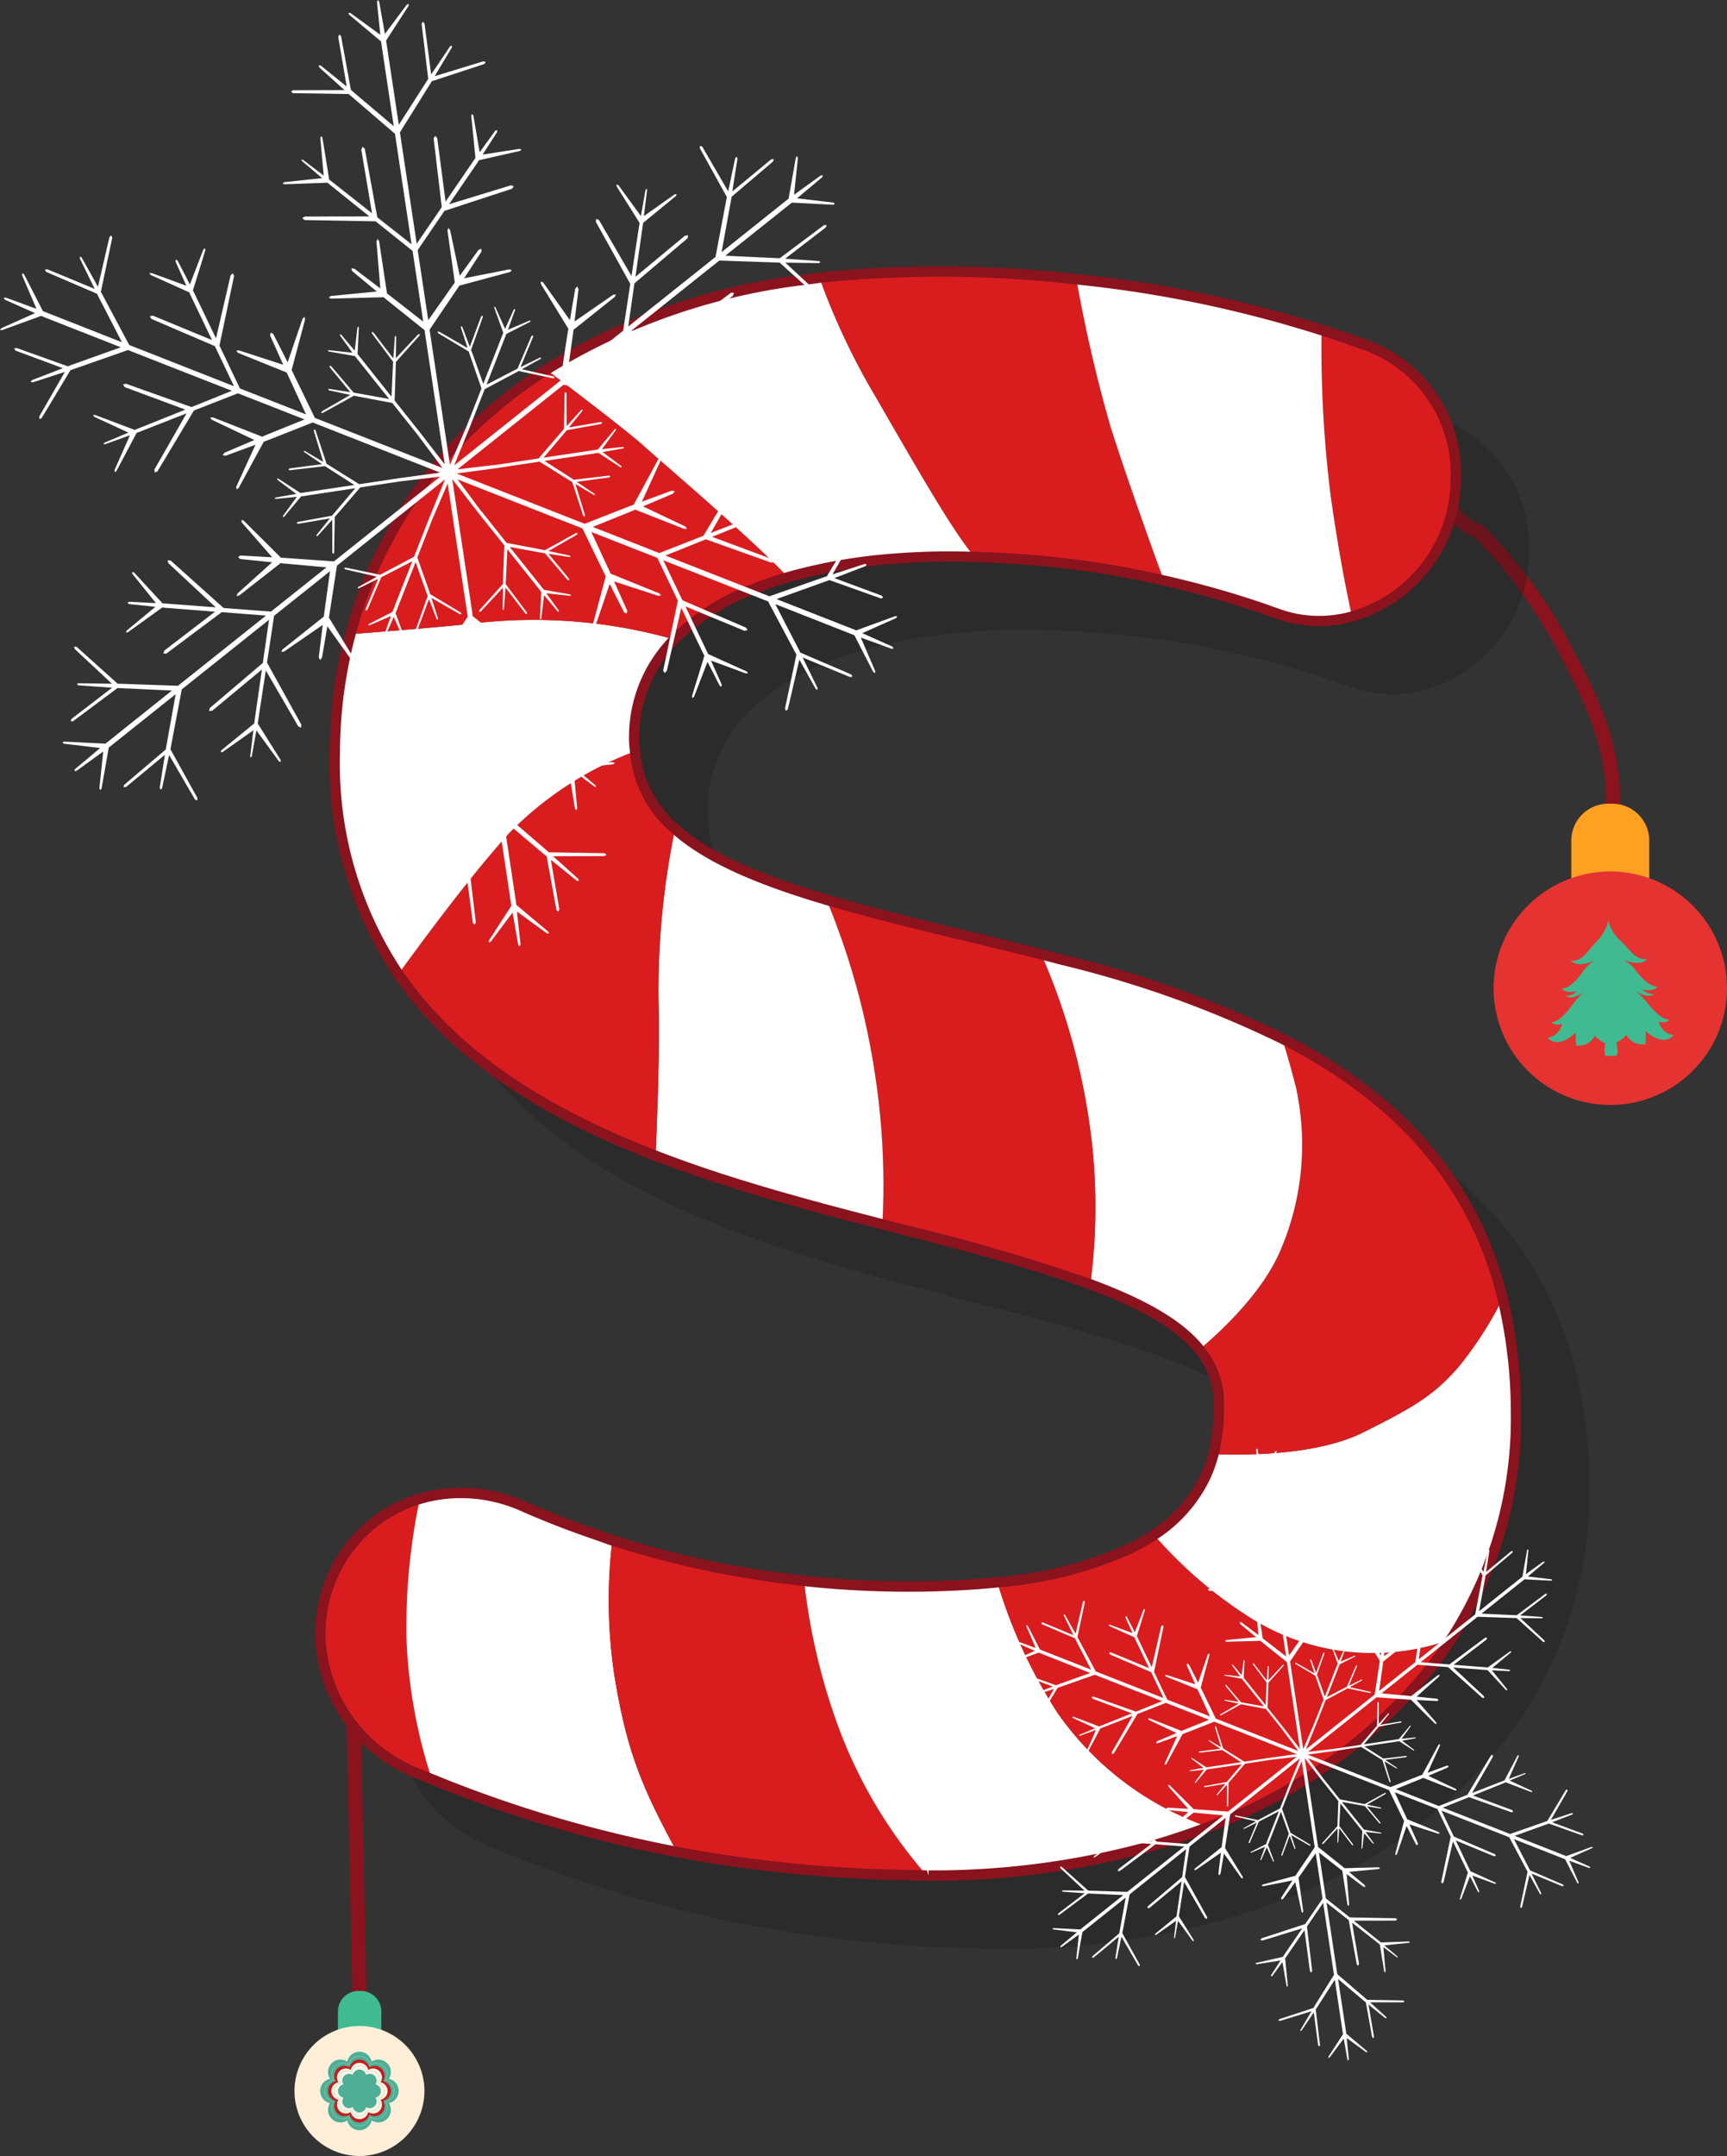
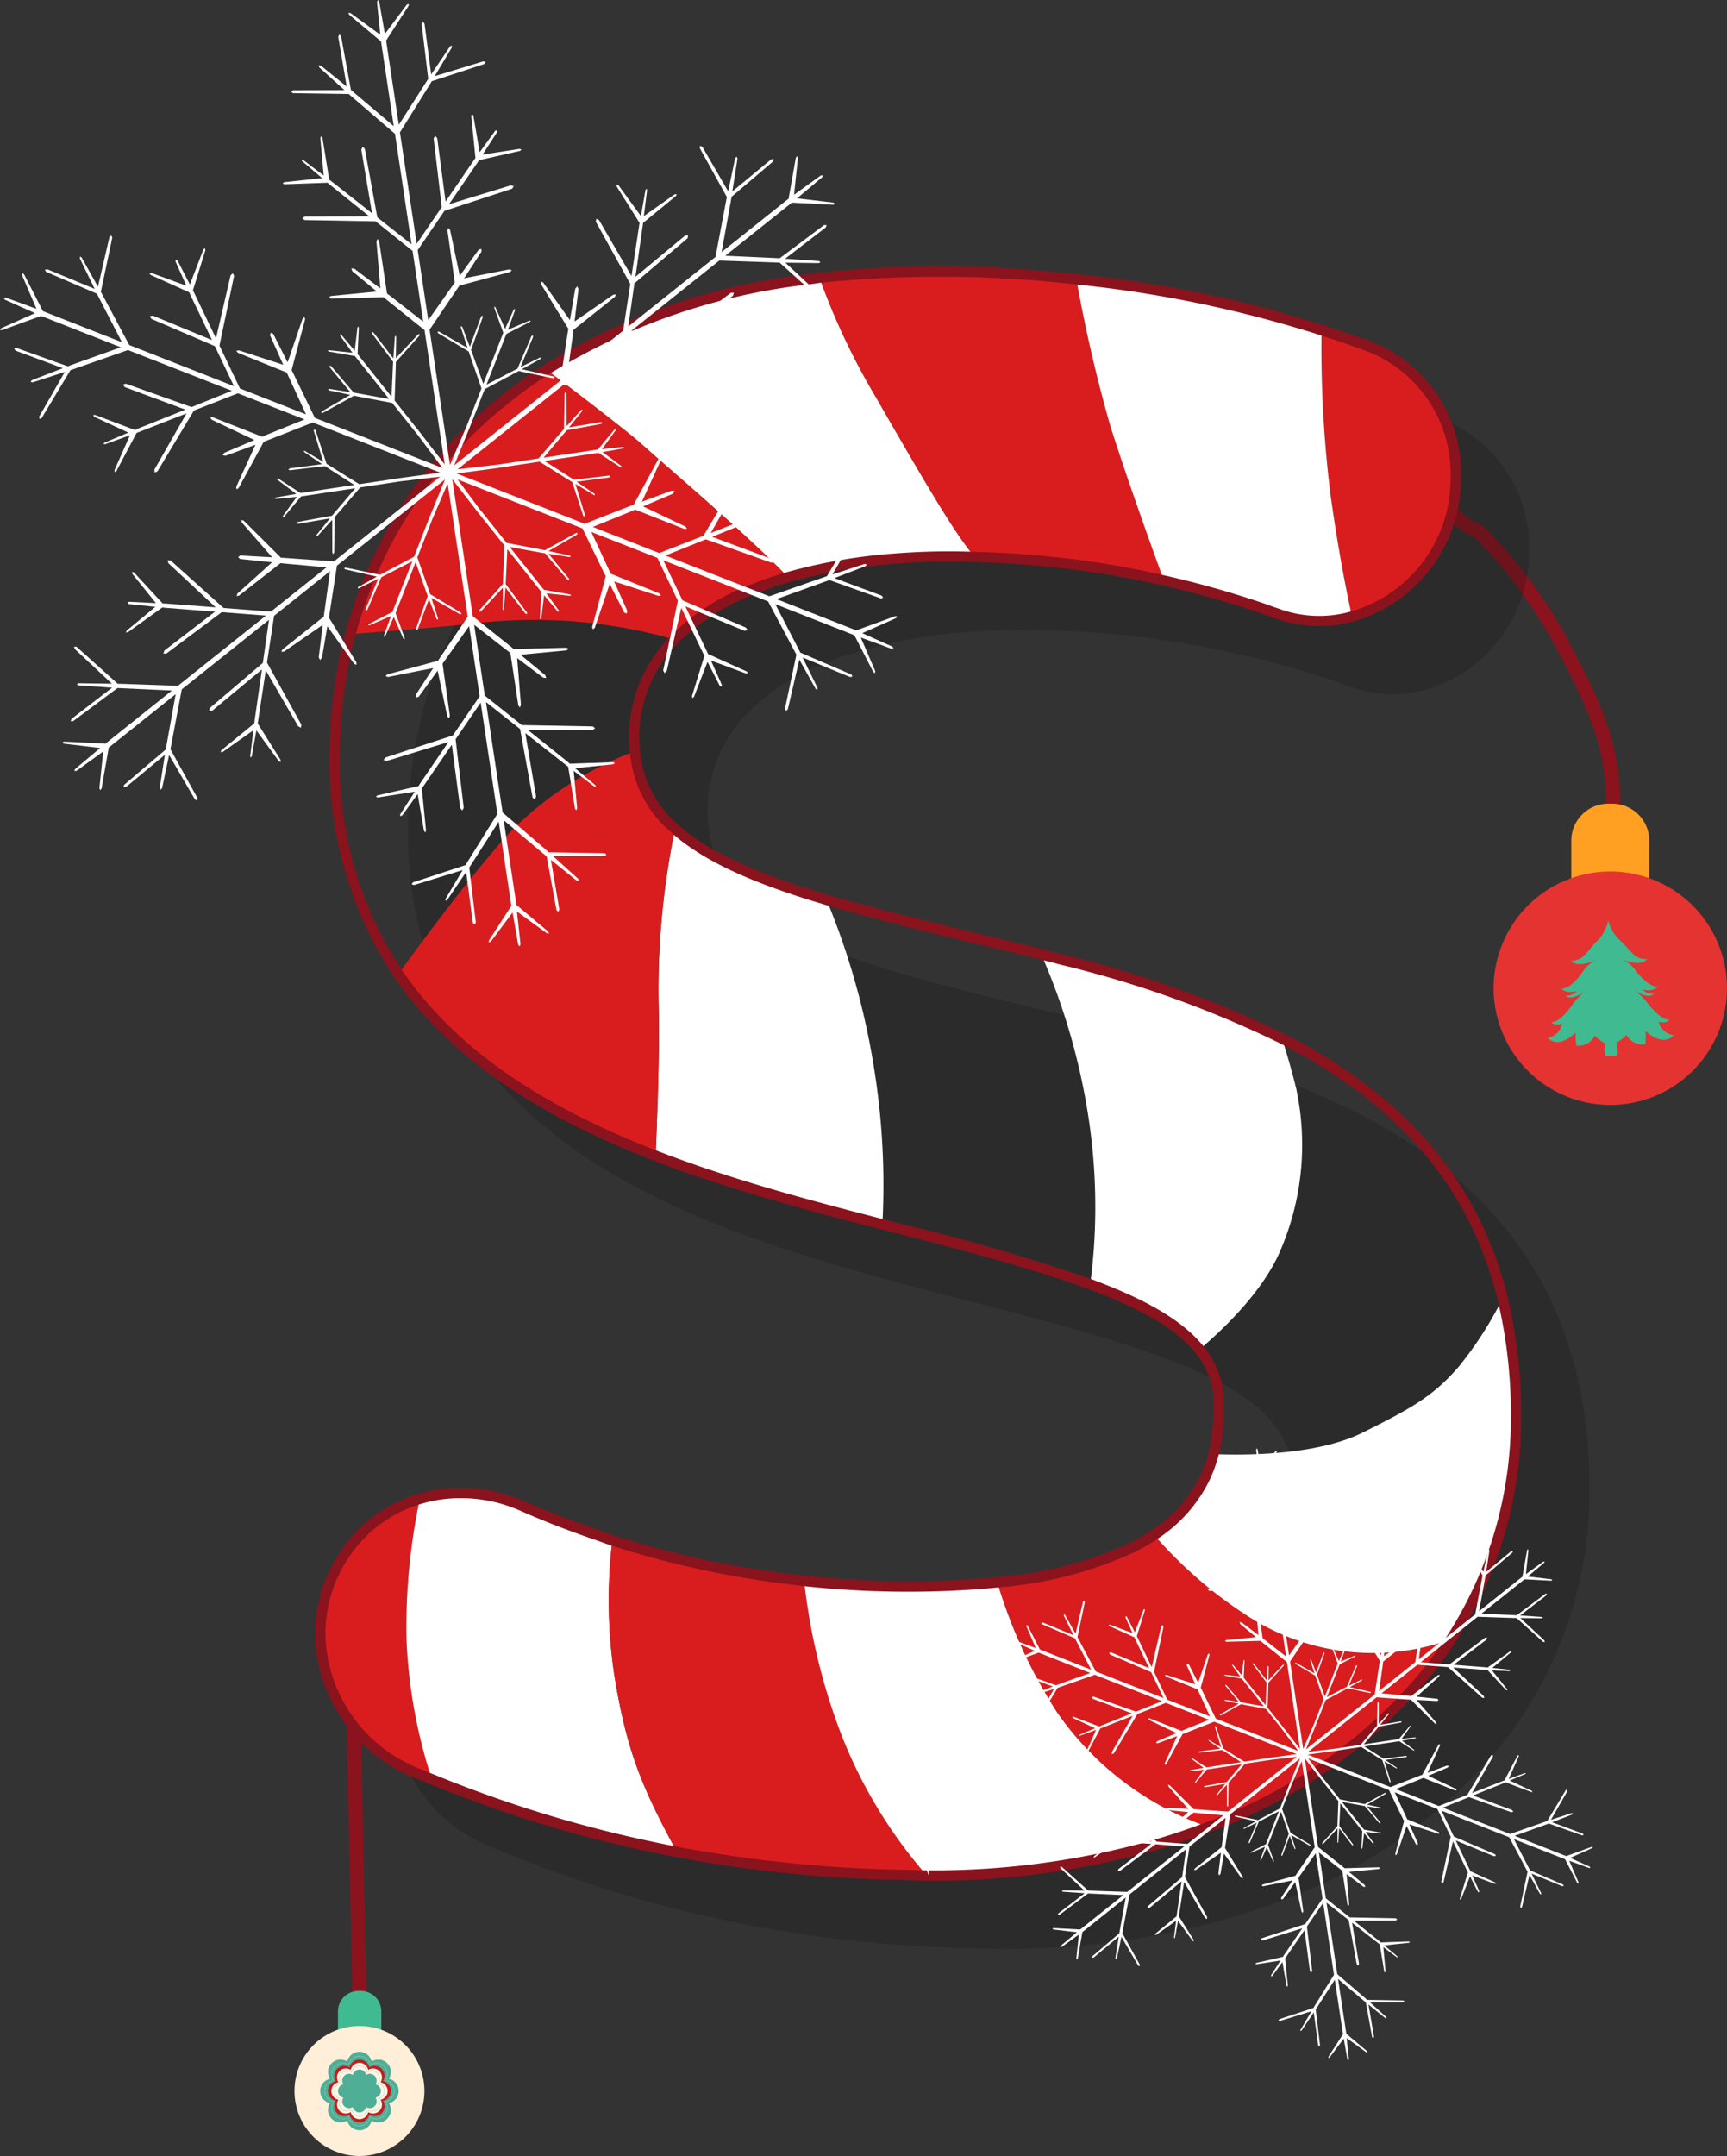
<svg xmlns="http://www.w3.org/2000/svg" height="170.945" viewBox="0 0 136.976 170.945" width="136.976">
  <rect x="0" y="0" width="136.976" height="170.945" fill="#333333" stroke="none" />
  <clipPath id="a">
    <path d="m0 0h136.976v170.945h-136.976z" />
  </clipPath>
  <clipPath id="b">
    <path d="m0 0h94.847v127.182h-94.847z" />
  </clipPath>
  <g clip-path="url(#a)">
    <path d="m0 0h1.122v29.574h-1.122z" fill="#8a131d" transform="matrix(1 -.021 .021 1 27.354 129.97)" />
    <g clip-path="url(#a)">
      <path d="m115.785 62.009-1.1-.228c1.1-5.3-1.057-9.921-3.356-14.2a38.088 38.088 0 0 0 -6.714-9.279 5.79 5.79 0 0 1 -2.019-1.428 1.026 1.026 0 0 1 -.473-.063l.434-1.033a.946.946 0 0 1 .47.011l.169.05.11.137a4.572 4.572 0 0 0 1.818 1.321l.192.121a39.049 39.049 0 0 1 7 9.633c2.4 4.463 4.639 9.294 3.466 14.96" fill="#8a131d" transform="translate(12.382 4.335)" />
      <g clip-path="url(#b)" opacity=".25" transform="translate(31.217 27.348)">
        <path d="m121.629 105.8c-2.3-9.292-8.135-15.306-15.46-19.5-.665-.381-1.344-.745-2.034-1.1a87.1 87.1 0 0 0 -17.406-6.24q-.853-.227-1.7-.437c-2.082-.523-4.151-1.023-6.166-1.506-2.586-.622-4.992-1.217-7.245-1.811-1.256-.332-2.475-.665-3.617-1-4.514-1.335-8.12-2.767-10.7-4.584a13.72 13.72 0 0 1 -1.315-1.043 9.448 9.448 0 0 1 -2.676-3.836 9.241 9.241 0 0 1 -.494-2.315c-.031-.33-.074-.657-.074-1.006a11 11 0 0 1 1.409-5.5 11.577 11.577 0 0 1 1.773-2.358 17.883 17.883 0 0 1 6.234-3.978q1.339-.538 2.787-.958a42.916 42.916 0 0 1 8.681-1.489c1.369-.1 2.75-.159 4.117-.159.671 0 1.338.026 2.008.043a77 77 0 0 1 10.49.972c1.517.25 3.021.554 4.519.891a75.823 75.823 0 0 1 8.024 2.276c.324.128.625.23.926.33a10.169 10.169 0 0 0 3.234.6 10.834 10.834 0 0 0 2.732-.352 11.36 11.36 0 0 0 8.224-10.94 10.822 10.822 0 0 0 -7.463-10.7c-1.043-.383-2.106-.736-3.173-1.085-.885-.284-1.782-.551-2.683-.81a95.573 95.573 0 0 0 -16.764-3.205c-.843-.085-1.682-.185-2.534-.252q-4.5-.358-9.192-.359a74.577 74.577 0 0 0 -8.649.487c-.335.039-.656.093-.989.136a50.053 50.053 0 0 0 -20.674 7.152 38.548 38.548 0 0 0 -4.838 3.665 35.251 35.251 0 0 0 -10.7 17.312c-.274 1.02-.5 2.049-.679 3.08a36.772 36.772 0 0 0 -.563 6.353 30.124 30.124 0 0 0 5.039 17.526c.253.369.517.73.787 1.085 4.712 6.222 11.818 10.308 19.612 13.315.784.3 1.576.6 2.371.878 5.152 1.828 10.514 3.248 15.617 4.558.258.065.517.133.776.2s.5.128.745.189c5.938 1.52 10.987 2.887 14.973 4.365.475.176.926.354 1.37.534 3.361 1.361 5.833 2.845 7.288 4.64a7 7 0 0 1 .875 1.376 6.308 6.308 0 0 1 .659 2.806 15.806 15.806 0 0 1 -.42 4.109 10.813 10.813 0 0 1 -.7 1.926 11.2 11.2 0 0 1 -4.01 4.478 16.39 16.39 0 0 1 -1.813 1.043 31.179 31.179 0 0 1 -10.611 2.713c-.54.056-1.1.1-1.672.147-1.625.12-3.366.191-5.275.191a79.3 79.3 0 0 1 -8.379-.446c-.285-.028-.561-.073-.842-.1a74.762 74.762 0 0 1 -14.374-3.109c-.38-.124-.756-.269-1.134-.4-2.045-.7-4.069-1.469-6.051-2.35a12.09 12.09 0 0 0 -4.854-1.011 11.29 11.29 0 0 0 -3.23.469 10.925 10.925 0 0 0 -3.906 2.094 11.293 11.293 0 0 0 -3.993 8.729 12.049 12.049 0 0 0 6.877 10.581c.131.059.25.139.38.189.529.228 1.069.424 1.6.642a100.205 100.205 0 0 0 16.858 5.237c.858.184 1.719.363 2.582.528a106.462 106.462 0 0 0 18.021 1.821c.6.011 1.193.043 1.8.046h.133a64.884 64.884 0 0 0 17.264-2.23c1.708-.469 3.356-1.015 4.941-1.625a40.221 40.221 0 0 0 17.519-12.479c.609-.779 1.185-1.578 1.717-2.4a32.383 32.383 0 0 0 5.157-17.8 39.283 39.283 0 0 0 -.745-7.766c-.1-.5-.2-.991-.315-1.469" fill="#131213" transform="translate(-27.841 -24.391)" />
      </g>
      <path d="m29.488 117.014a49.216 49.216 0 0 1 1.063-11.024 10.9 10.9 0 0 0 -3.908 2.093 11.29 11.29 0 0 0 -3.992 8.729 12.046 12.046 0 0 0 6.875 10.581c.13.059.25.139.381.191.527.228 1.067.423 1.6.642a40.649 40.649 0 0 1 -2.02-11.212" fill="#d91d1f" transform="translate(2.746 12.851)" />
      <path d="m45.239 119.994a40.061 40.061 0 0 1 -.156-10.661c-.381-.126-.756-.27-1.134-.4-2.046-.7-4.069-1.469-6.052-2.35a12.089 12.089 0 0 0 -4.853-1.011 11.3 11.3 0 0 0 -3.231.469 49.367 49.367 0 0 0 -1.062 11.024 40.734 40.734 0 0 0 2.019 11.212 100.1 100.1 0 0 0 16.858 5.236c.858.185 1.719.364 2.583.528-2.893-5.307-4.015-8.174-4.973-14.047" fill="#fff" transform="translate(3.484 12.8)" />
      <path d="m61.458 124.2a48.951 48.951 0 0 1 -2.9-12.065c-.284-.028-.56-.074-.841-.105a74.658 74.658 0 0 1 -14.374-3.108 40.061 40.061 0 0 0 .156 10.661c.959 5.873 2.08 8.74 4.973 14.048a106.462 106.462 0 0 0 18.02 1.821c.6.011 1.194.043 1.8.046a38.011 38.011 0 0 1 -6.833-11.3" fill="#d91d1f" transform="translate(5.221 13.207)" />
      <path d="m76.992 122.274a40.074 40.074 0 0 1 -4.782-10.374c-.539.057-1.1.105-1.671.148-1.625.119-3.367.191-5.277.191a79.3 79.3 0 0 1 -8.379-.446 48.881 48.881 0 0 0 2.9 12.063 38 38 0 0 0 6.833 11.3h.135a64.844 64.844 0 0 0 17.264-2.231q2.561-.7 4.941-1.625a24.315 24.315 0 0 1 -11.963-9.027" fill="#fff" transform="translate(6.897 13.555)" />
      <path d="m90.531 115.054a34.731 34.731 0 0 1 -7.553-6.516 16.371 16.371 0 0 1 -1.812 1.043 31.16 31.16 0 0 1 -10.613 2.713 40.019 40.019 0 0 0 4.782 10.374 24.318 24.318 0 0 0 11.965 9.032 40.2 40.2 0 0 0 17.519-12.479c.609-.778 1.185-1.576 1.717-2.4a18.212 18.212 0 0 1 -16-1.761" fill="#d91d1f" transform="translate(8.554 13.16)" />
      <path d="m109.6 93.28c-.1-.5-.2-.991-.315-1.469a29.549 29.549 0 0 1 -3.484 5.418c-2.012 2.328-3.711 3.276-7.577 5.208-3.5 1.751-8.866 1.842-11.877 1.726a10.733 10.733 0 0 1 -.705 1.926 11.178 11.178 0 0 1 -4.008 4.477 34.72 34.72 0 0 0 7.552 6.516 18.209 18.209 0 0 0 16 1.761 32.375 32.375 0 0 0 5.158-17.8 39.284 39.284 0 0 0 -.744-7.766" fill="#fff" transform="translate(9.898 11.132)" />
-       <path d="m93.438 74.536q-1-.57-2.034-1.1c.293.932.71 2.338 1.145 4.071a21.193 21.193 0 0 1 -1.265 12.713c-1.384 3.291-4.62 6.345-6.438 7.879a7 7 0 0 1 .875 1.376 6.309 6.309 0 0 1 .659 2.808 15.8 15.8 0 0 1 -.42 4.108c3.012.117 8.382.026 11.877-1.724 3.867-1.933 5.566-2.882 7.577-5.208a29.5 29.5 0 0 0 3.484-5.419c-2.3-9.291-8.135-15.306-15.46-19.5" fill="#d91d1f" transform="translate(10.287 8.904)" />
      <path d="m93.905 78.232c-.435-1.733-.852-3.139-1.145-4.071a87.1 87.1 0 0 0 -17.406-6.24q-.853-.225-1.7-.437a51.509 51.509 0 0 1 3.984 14.7 46.863 46.863 0 0 1 -.1 11.465c.474.176.926.354 1.369.534 3.361 1.361 5.834 2.845 7.288 4.64 1.819-1.534 5.055-4.588 6.438-7.879a21.193 21.193 0 0 0 1.265-12.709" fill="#fff" transform="translate(8.931 8.182)" />
-       <path d="m79.483 82.65a51.518 51.518 0 0 0 -3.984-14.7c-2.086-.531-4.154-1.028-6.168-1.511-2.587-.622-4.993-1.217-7.245-1.81-1.257-.333-2.476-.665-3.617-1a58.852 58.852 0 0 1 3.727 13.1 57.961 57.961 0 0 1 .7 12.631c.259.065.518.133.776.2l.745.191c5.938 1.519 10.987 2.886 14.974 4.364a46.863 46.863 0 0 0 .1-11.465" fill="#d91d1f" transform="translate(7.089 7.715)" />
      <path d="m63.663 77.339a58.89 58.89 0 0 0 -3.728-13.1c-4.514-1.335-8.12-2.767-10.7-4.584a13.547 13.547 0 0 1 -1.315-1.043 62.956 62.956 0 0 0 -1.307 13.8c.109 3.338-.1 8.918-.238 12.126.784.3 1.576.6 2.371.878 5.152 1.828 10.514 3.248 15.617 4.558a58.021 58.021 0 0 0 -.7-12.63" fill="#fff" transform="translate(5.622 7.106)" />
      <path d="m50.122 59.274a9.448 9.448 0 0 1 -2.676-3.836 9.241 9.241 0 0 1 -.494-2.315 27.384 27.384 0 0 0 -9.939 6.446c-2.973 3.243-7.02 8.721-8.835 11.231.253.369.517.73.787 1.085 4.712 6.215 11.818 10.305 19.612 13.315.141-3.208.346-8.788.238-12.126a62.949 62.949 0 0 1 1.307-13.8" fill="#d91d1f" transform="translate(3.416 6.441)" />
-       <path d="m50.6 45.383a40.732 40.732 0 0 0 -16.244-1.228c-2.68.281-6.831.611-9.44.81q-.409 1.53-.678 3.08a36.674 36.674 0 0 0 -.558 6.355 30.118 30.118 0 0 0 5.043 17.52c1.815-2.506 5.862-7.983 8.833-11.226a27.406 27.406 0 0 1 9.94-6.447c-.031-.33-.074-.656-.074-1.006a11 11 0 0 1 1.409-5.5 11.536 11.536 0 0 1 1.769-2.358" fill="#fff" transform="translate(2.871 5.317)" />
      <path d="m48 32.136c-1.2-1.085-5.262-4.182-7.672-6a38.67 38.67 0 0 0 -4.838 3.664 35.26 35.26 0 0 0 -10.7 17.312c2.609-.2 6.76-.528 9.44-.81a40.732 40.732 0 0 1 16.24 1.229 17.9 17.9 0 0 1 6.23-3.979q1.339-.537 2.787-.958c-3.007-3.194-9.897-9.015-11.487-10.458" fill="#d91d1f" transform="translate(3.005 3.169)" />
      <path d="m64.755 29.057a54.555 54.555 0 0 1 -4.443-9.422c-.335.039-.657.094-.989.137a50.031 50.031 0 0 0 -20.674 7.151c2.41 1.819 6.475 4.916 7.672 6 1.588 1.443 8.479 7.268 11.491 10.459a42.983 42.983 0 0 1 8.68-1.489c1.37-.1 2.75-.159 4.117-.159.671 0 1.339.026 2.009.043-1.585-1.929-3.384-4.941-7.862-12.721" fill="#fff" transform="translate(4.686 2.381)" />
      <path d="m81.044 31.476a115.685 115.685 0 0 1 -2.7-11.663c-.844-.086-1.683-.185-2.535-.253q-4.5-.358-9.192-.358a74.6 74.6 0 0 0 -8.649.486 54.666 54.666 0 0 0 4.445 9.422c4.479 7.779 6.277 10.79 7.863 12.72a77.2 77.2 0 0 1 10.49.972c1.517.25 3.02.554 4.518.893-.8-2.183-2.861-7.882-4.239-12.218" fill="#d91d1f" transform="translate(7.029 2.328)" />
      <path d="m94.225 36.621c.584 4.171 1.218 7.381 1.67 9.427a11.361 11.361 0 0 0 8.231-10.942 10.823 10.823 0 0 0 -7.466-10.692c-1.043-.383-2.1-.736-3.174-1.084a95.008 95.008 0 0 0 .74 13.291" fill="#d91d1f" transform="translate(11.334 2.829)" />
      <path d="m96.327 37.056a95.005 95.005 0 0 1 -.74-13.291c-.884-.285-1.781-.552-2.682-.811a95.614 95.614 0 0 0 -16.764-3.208 116.016 116.016 0 0 0 2.7 11.664c1.377 4.336 3.437 10.035 4.238 12.217a75.748 75.748 0 0 1 8.021 2.273c.324.128.626.23.927.33a10.163 10.163 0 0 0 3.233.6 10.843 10.843 0 0 0 2.74-.347c-.452-2.046-1.085-5.256-1.67-9.427" fill="#fff" transform="translate(9.232 2.394)" />
      <path d="m70.944 146.84h-.081c-.415 0-.77-.015-1.127-.026l-.736-.022a107.174 107.174 0 0 1 -18.088-1.829c-.868-.165-1.732-.344-2.593-.529a100.955 100.955 0 0 1 -16.919-5.259l-.669-.267c-.313-.122-.627-.246-.936-.378a2.575 2.575 0 0 1 -.251-.123l-.138-.071a12.54 12.54 0 0 1 -7.118-10.957 11.735 11.735 0 0 1 4.14-9.045 11.263 11.263 0 0 1 4.054-2.172 11.7 11.7 0 0 1 3.348-.487 12.5 12.5 0 0 1 5.015 1.044c1.846.821 3.814 1.584 6.023 2.339l.471.169c.219.077.437.157.658.23a74.63 74.63 0 0 0 14.294 3.091l.386.048c.149.02.3.041.449.056a76.8 76.8 0 0 0 13.584.256c.566-.043 1.122-.091 1.658-.148a31.088 31.088 0 0 0 10.471-2.672 15.848 15.848 0 0 0 1.768-1.018 10.88 10.88 0 0 0 3.866-4.312 10.363 10.363 0 0 0 .677-1.853 15.525 15.525 0 0 0 .407-4 5.878 5.878 0 0 0 -.618-2.627 6.669 6.669 0 0 0 -.823-1.3c-1.326-1.637-3.656-3.115-7.124-4.519-.438-.177-.887-.354-1.358-.529-3.829-1.42-8.739-2.766-14.933-4.352l-1.518-.389c-5.077-1.3-10.466-2.728-15.654-4.568-.8-.283-1.6-.576-2.384-.882-9.133-3.526-15.607-7.927-19.791-13.454-.272-.359-.542-.725-.8-1.1a30.784 30.784 0 0 1 -5.115-17.755 37.313 37.313 0 0 1 .568-6.425c.187-1.065.419-2.112.687-3.116a35.836 35.836 0 0 1 10.826-17.512 39.32 39.32 0 0 1 4.89-3.7 50.527 50.527 0 0 1 20.843-7.217l.433-.059c.186-.027.372-.054.562-.077a94.645 94.645 0 0 1 17.922-.129c.592.047 1.174.11 1.759.17l.784.083a96.238 96.238 0 0 1 16.837 3.221c.9.26 1.806.529 2.694.814 1.075.351 2.143.705 3.19 1.091a11.2 11.2 0 0 1 7.737 11.079 11.76 11.76 0 0 1 -8.541 11.341 10.074 10.074 0 0 1 -6.2-.259c-.306-.1-.616-.206-.947-.336a75.775 75.775 0 0 0 -7.964-2.258c-1.619-.364-3.088-.656-4.493-.888a77.222 77.222 0 0 0 -10.432-.965l-.508-.015a53.163 53.163 0 0 0 -5.578.13 42.451 42.451 0 0 0 -8.6 1.474c-.956.278-1.881.6-2.748.943a17.492 17.492 0 0 0 -6.09 3.88 11.239 11.239 0 0 0 -1.71 2.274 10.663 10.663 0 0 0 -1.36 5.301 7.523 7.523 0 0 0 .05.76l.021.207a8.879 8.879 0 0 0 .472 2.214 9.01 9.01 0 0 0 2.563 3.669 13.269 13.269 0 0 0 1.277 1.011c2.338 1.644 5.7 3.081 10.583 4.526 1.139.336 2.354.667 3.606 1 2.25.593 4.653 1.186 7.238 1.809 2.015.482 4.086.98 6.172 1.513.563.142 1.131.287 1.7.437a85.411 85.411 0 0 1 17.487 6.272c.7.355 1.381.722 2.052 1.106 8.441 4.836 13.561 11.3 15.657 19.762.117.484.219.984.317 1.487a39.926 39.926 0 0 1 .753 7.846 32.646 32.646 0 0 1 -5.223 18.022c-.514.8-1.081 1.592-1.738 2.432a40.874 40.874 0 0 1 -17.7 12.61c-1.621.626-3.3 1.176-4.981 1.638a65.317 65.317 0 0 1 -17.374 2.245m-37.107-30.341a10.9 10.9 0 0 0 -3.113.452 10.467 10.467 0 0 0 -3.76 2.016 10.905 10.905 0 0 0 -3.845 8.412 11.682 11.682 0 0 0 6.632 10.2l.192.1c.056.029.112.061.17.085.314.135.619.252.924.372l.683.272a100.02 100.02 0 0 0 16.792 5.218q1.282.277 2.572.527a106.455 106.455 0 0 0 17.95 1.814l.743.02c.348.011.7.025 1.049.026l.131.415v-.413a64.507 64.507 0 0 0 17.155-2.216c1.657-.455 3.307-1 4.9-1.612a40.048 40.048 0 0 0 17.345-12.349c.64-.82 1.193-1.594 1.693-2.369a31.853 31.853 0 0 0 5.092-17.576 39.138 39.138 0 0 0 -.737-7.684c-.1-.492-.2-.98-.312-1.452-2.035-8.23-7.028-14.525-15.264-19.243q-.989-.567-2.017-1.088a84.557 84.557 0 0 0 -17.324-6.208q-.851-.225-1.692-.437c-2.084-.53-4.151-1.027-6.163-1.51-2.589-.622-5-1.218-7.254-1.811-1.26-.334-2.484-.668-3.629-1.008-4.972-1.47-8.41-2.944-10.823-4.641a14.256 14.256 0 0 1 -1.354-1.073 9.318 9.318 0 0 1 -3.3-6.421l-.02-.2a7.907 7.907 0 0 1 -.056-.844 11.478 11.478 0 0 1 1.462-5.7 12 12 0 0 1 1.837-2.442 18.28 18.28 0 0 1 6.375-4.073c.894-.358 1.843-.684 2.827-.971a43.224 43.224 0 0 1 8.765-1.5 55.148 55.148 0 0 1 5.663-.132l.5.015a77.794 77.794 0 0 1 10.546.978c1.421.233 2.906.527 4.542.9a76.941 76.941 0 0 1 8.068 2.288c.332.131.627.231.921.327a9.247 9.247 0 0 0 5.734.243 10.925 10.925 0 0 0 7.922-10.543 10.41 10.41 0 0 0 -7.193-10.3c-1.042-.382-2.1-.733-3.163-1.081-.878-.284-1.772-.548-2.666-.806a95.632 95.632 0 0 0 -16.695-3.209l-.789-.083c-.576-.062-1.154-.123-1.737-.17a94.439 94.439 0 0 0 -17.761.127l-.983.137a49.706 49.706 0 0 0 -20.5 7.089 38.446 38.446 0 0 0 -4.787 3.627 35 35 0 0 0 -10.583 17.105c-.262.979-.489 2-.672 3.045a36.332 36.332 0 0 0 -.556 6.282 29.581 29.581 0 0 0 4.97 17.29c.25.363.51.719.776 1.067 4.092 5.407 10.445 9.716 19.432 13.187.78.3 1.57.594 2.361.875 5.155 1.83 10.524 3.248 15.581 4.547l1.518.39a156.357 156.357 0 0 1 15.017 4.376c.478.178.933.359 1.38.539 3.651 1.477 6.021 2.991 7.455 4.762a7.484 7.484 0 0 1 .925 1.457 6.681 6.681 0 0 1 .7 2.986 16.25 16.25 0 0 1 -.434 4.213 11.262 11.262 0 0 1 -.732 2 11.693 11.693 0 0 1 -4.151 4.641 16.511 16.511 0 0 1 -1.86 1.07 31.886 31.886 0 0 1 -10.753 2.755c-.544.057-1.107.105-1.683.148a77.164 77.164 0 0 1 -13.73-.256c-.158-.016-.316-.037-.474-.058l-.369-.048a75.341 75.341 0 0 1 -14.455-3.126c-.231-.075-.457-.157-.684-.24l-.459-.163c-2.23-.762-4.22-1.535-6.084-2.364a11.685 11.685 0 0 0 -4.686-.975" fill="#8a131d" transform="translate(2.702 2.284)" />
      <path d="m33.325 62.113-.13.214-3.264.74-.119.1.142.066 2.948-.462-1.158 1.792-.011.137.151-.026 1.243-1.712.5 2.907.107.136.056-.154-.334-3.346.129-.175 2.249-3.277.665 5.02.16.192.122-.205-.646-5.447 1.99-2.905 1.325 8.823-2.42 3.885-.1.175-4.184 1.372-.1.151.191.061 3.86-1.19-1.363 2.295v.14l.131-.052 1.506-2.231.533 4.026.135.154.1-.166-.52-4.368.1-.15 2.237-3.488.993 6.616.012.054-1.784 2.758-.009.151.147-.049 1.739-2.325.448 2.559.108.127.073-.16-.283-2.602 2.373 1.726.174.017-.068-.151-2.529-2.122v-.057l-1-6.653 3.2 2.7.21.169.778 4.264.145.128.08-.185-.672-3.938 2.056 1.657.165.017-.049-.159-1.995-1.8 4.072-.008.161-.107-.141-.121-4.44-.073-.139-.133-3.516-3.022-1.32-8.759 2.703 2.136.995 5.443.175.158.1-.24-.853-5.034 3.156 2.478.243.189.54 3.316.1.138.071-.155-.275-2.969 1.645 1.24.124.035-.041-.131-1.608-1.353 3.023-.318.119-.1-.136-.064-3.427.12-.205-.174-3.117-2.494 5.123-.01.206-.131-.186-.148-5.634-.105-2.935-2.338-.842-5.613 2.633 2.052.237.181.631 4.156.118.168.092-.194-.3-3.726 2.063 1.556.239.026-.08-.228-1.952-1.617 3.654-.346.15-.126-.173-.085-4.168.111-.276-.229-2.977-2.381-1.632-10.871 2.108 2.724 2.024 2.531-.108 2.926v.132l-1.88 2.093-.006.121.126-.027 1.757-1.893-.019 1.706.043.077.057-.072.121-1.723 1.579 2.064.124.044v-.122l-1.687-2.257.006-.115.126-2.65 2.672 3.354.02.028-.107 2.094.044.094.064-.076.221-1.85 1.069 1.279.1.038-.007-.109-.987-1.359 1.871.2.1-.045-.087-.063-2.073-.367-.025-.03-2.687-3.369 2.638.48.166.025 1.794 2.121.124.02-.016-.127-1.633-1.978 1.674.263.1-.045-.082-.072-1.692-.361 2.26-1.3.055-.113-.115-.021-2.49 1.372-.11-.029-2.917-.554-2.009-2.519-.008.006-1.877-2.523 9.911 3.89 1.71 3.53.137.255-1.077 4.023.045.188.156-.114 1.187-3.482 1.155 2.268.185.082.053-.215-1.045-2.335 3.524 1.147.2-.044-.132-.151-3.868-1.569-.1-.226-1.43-3.078 5.237 2.052 1.628 3.4-1.165 5.528.107.207.177-.166 1.15-5.005 1.72 3.578.115.223-.986 3.2.028.151.131-.09 1.073-2.781.972 1.9.118.077.048-.147-.863-1.933 2.774 1.026.165-.028-.1-.129-3.065-1.384-.09-.193-1.712-3.587 4.683 1.936.244-.049-.119-.2-5.041-2.168-1.52-3.174 8.313 3.263 2.145 4.033.1.181-.909 4.3.089.167.139-.132.914-3.935 1.3 2.329.126.065.02-.14-1.186-2.424 3.756 1.551.2-.034-.092-.165-4.048-1.74-.078-.16-1.905-3.682 6.225 2.449.047.018 1.5 2.92.122.09.036-.157-1.149-2.67 2.447.893.158-.034-.1-.137-2.389-1.07 2.682-1.194.1-.135-.164-.02-3.1 1.131-.052-.026-6.267-2.458 3.947-1.416.246-.092 4.09 1.457.178-.057-.118-.165-3.752-1.389 2.47-.951.1-.132-.172-.04-2.551.831 2.033-3.534-.015-.188-.179.056-2.286 3.813-.179.056-4.377 1.528-8.246-3.229 3.206-1.286 5.209 1.855.229-.072-.154-.2-4.79-1.781 3.722-1.498.287-.124 3.144 1.2.161-.012-.1-.141-2.706-1.256 1.9-.8.094-.09-.136-.025-1.976.713 1.232-2.782-.029-.154-.13.085-1.6 3.034-.252.094-3.718 1.452 2.553-4.445-.01-.246-.224.084-2.9 4.831-3.5 1.368-5.275-2.074 3.085-1.248.278-.122 3.912 1.536.2-.021-.124-.173-3.366-1.6 2.382-1.011.14-.192-.237-.047-2.373.878 1.522-3.338-.029-.193-.159.108-1.987 3.666-.334.119-3.552 1.39-10.148-3.986 3.366-.453v-.006l3.2-.482 2.484 1.552.112.064.872 2.675.105.071.033-.124-.76-2.47 1.472.877h.087l-.033-.087-1.43-.961 2.581-.343.1-.085-.1-.063-2.8.331-.093-.063-2.236-1.431 4.236-.635.039-.008 1.757 1.143.1.009-.035-.1-1.492-1.112 1.639-.292.082-.065-.1-.047-1.668.175 1.107-1.52.016-.105-.1.037-1.353 1.621h-.035l-4.265.641 1.733-2.049.105-.128 2.732-.5.08-.1-.113-.049-2.526.428 1.066-1.315.011-.1-.1.026-1.16 1.289-.008-2.609-.07-.105-.077.093-.05 2.843-.082.087-1.935 2.25-3.187.482-3.242.379 8.39-6.689 3.922.28.288.013 2.952 2.942.181.05-.023-.19-2.419-2.764 2.536.13.167-.12-.16-.151-2.541-.262 2.756-2.476.066-.2-.2.035-3.289 2.574-.251-.033-3.388-.3 4.4-3.505 3.756.288 4.207 3.768.235.012-.057-.233-3.754-3.5 3.95.3.259.018 2.267 2.453.149.046-.016-.155-1.873-2.328 2.127.108.124-.064-.1-.113-2.1-.223 2.276-1.883.056-.163-.166.021-2.729 1.969-.211-.024-3.962-.306 4.016-3.083.081-.24h-.234l-4.394 3.284-3.508-.275 6.978-5.563 4.575.156h.2l3.271 2.943.187.006-.04-.187-2.957-2.75 2.664.033.119-.074-.11-.086-2.69-.188 3.227-2.479.067-.185-.2-.006-3.527 2.637-.175-.011-4.14-.191 5.239-4.176.045-.034 3.28.168.135-.07-.119-.1-2.885-.343 2-1.676.053-.147-.172.015-2.12 1.529.306-2.914-.065-.152-.1.129-.576 3.255-.044.027-5.268 4.2.748-4.122.044-.265 3.3-2.806.038-.187-.2.028-3.078 2.543.408-2.61-.067-.151-.117.128-.555 2.626-2.047-3.532-.173-.082-.034.186 2.153 3.882-.04.185-.864 4.562-6.92 5.517.488-3.422 4.216-3.576.045-.235-.248.03-3.931 3.261.565-3.969.044-.306 2.6-2.129.067-.148-.168.015-2.442 1.724.257-2.045-.031-.132-.093.105-.366 2.068-1.788-2.456-.147-.052.008.151 1.824 2.905-.044.261-.6 3.948-2.571-4.432-.216-.109-.045.228 2.737 4.936-.565 3.708-4.435 3.535.46-3.3.033-.3 3.287-2.62.083-.185-.212.017-3.072 2.124.313-2.564-.1-.22-.156.181-.426 2.493-2.127-2.99-.183-.07.009.194 2.18 3.554-.062.351-.571 3.766-8.425 6.716 1.241-3.03 1.181-3.012 2.582-1.378.114-.062 2.753.582.107-.053-.084-.093-2.526-.579 1.495-.826.04-.085-.085-.016-1.555.759 1-2.4-.021-.123-.107.056-1.115 2.6-.1.041-2.353 1.219 1.561-3.99.018-.035 1.869-.953.055-.083-.1-.018-1.709.728.572-1.566-.021-.1-.089.067-.683 1.529-.768-1.714-.077-.068-.017.103.722 1.989-.016.026-1.573 4.02-.906-2.527-.065-.16.934-2.614-.037-.12-.1.082-.893 2.4-.6-1.579-.092-.061-.022.1.531 1.636-2.263-1.3h-.121l.036.117 2.442 1.463.036.113.977 2.815-1.181 3-1.319 3.062-1.618-10.721 2.2-3.25.161-.242 4.02-1.083.14-.139-.182-.072-3.6.711 1.389-2.132-.026-.2-.207.063-1.5 2.069-.767-3.63-.142-.158-.068.194.584 4.135-.154.207-1.952 2.774-.838-5.559 2.124-3.11 5.367-1.756.128-.2-.226-.068-4.91 1.5 2.239-3.274.136-.216 3.258-.741.115-.1-.144-.063-2.941.456 1.156-1.787.007-.145-.15.028-1.245 1.717-.5-2.91-.107-.132-.058.154.332 3.344-.123.176-2.247 3.281-.66-5.027-.161-.187-.127.2.646 5.455-1.988 2.9-1.331-8.829 2.423-3.881.1-.172 4.181-1.37.1-.158-.185-.052-3.861 1.177 1.366-2.285v-.139l-.135.045-1.509 2.24-.53-4.025-.128-.157-.1.166.524 4.375-.1.147-2.233 3.487-1-6.619-.011-.056 1.785-2.756.015-.152-.15.053-1.744 2.327-.453-2.566-.098-.124-.077.157.265 2.6-2.365-1.722-.174-.019.07.152 2.528 2.119.006.052 1 6.667-3.197-2.706-.2-.172-.783-4.271-.137-.122-.086.182.673 3.943-2.056-1.66-.172-.022.052.166 2 1.8-4.079.011-.161.109.145.123 4.441.068.142.133 3.517 3.021 1.315 8.76-2.718-2.139-.992-5.438-.176-.16-.1.238.85 5.039-3.148-2.48-.248-.184-.537-3.324-.1-.129-.068.156.268 2.971-1.639-1.243-.126-.034.043.124 1.6 1.356-3.014.322-.121.1.139.067 3.425-.124.2.173 3.119 2.5-5.125.008-.2.133.179.148 5.639.1 2.931 2.345.844 5.607-2.629-2.049-.242-.178-.628-4.158-.119-.166-.092.191.308 3.728-2.067-1.569-.237-.019.081.223 1.945 1.611-3.655.355-.15.122.17.086 4.172-.111.271.224 2.976 2.382 1.601 10.647-1.962-2.535-2.012-2.529.1-2.928v-.128l1.879-2.1.011-.119-.122.029-1.768 1.89.024-1.7-.048-.076-.057.07-.12 1.726-1.582-2.064-.12-.046v.121l1.687 2.26-.01.114-.12 2.647-2.67-3.352-.022-.028.1-2.094-.044-.092-.062.076-.221 1.846-1.07-1.274-.1-.034.011.107.979 1.36-1.865-.2-.1.037.084.065 2.083.366.018.027 2.691 3.375-2.642-.478-.169-.027-1.8-2.116-.111-.016.018.128 1.627 1.97-1.665-.265-.1.044.076.074 1.685.36-2.258 1.308-.054.111.118.019 2.488-1.377.114.027 2.921.552 2.01 2.522 1.967 2.627-10.114-3.966-1.716-3.534-.129-.256 1.07-4.025-.043-.188-.152.119-1.192 3.478-1.15-2.269-.191-.08-.052.212 1.046 2.331-3.524-1.143-.207.039.137.157 3.867 1.563.108.229 1.425 3.087-5.24-2.053-1.625-3.4 1.159-5.53-.1-.21-.176.167-1.158 5-1.714-3.573-.118-.23.991-3.192-.033-.148-.122.085-1.076 2.785-.978-1.9-.113-.078-.055.144.868 1.936-2.774-1.015-.166.028.1.127 3.069 1.382.087.2 1.718 3.584-4.686-1.935-.248.043.117.209 5.042 2.163 1.518 3.178-8.307-3.265-2.154-4.039-.1-.173.909-4.309-.093-.166-.135.133-.909 3.934-1.3-2.329-.12-.062-.022.137 1.182 2.425-3.752-1.555-.2.04.1.163 4.04 1.737.075.16 1.9 3.683-6.218-2.447-.052-.022-1.494-2.916-.13-.091-.031.154 1.145 2.673-2.448-.894-.156.03.1.14 2.389 1.066-2.68 1.197-.1.135.163.016 3.1-1.127.05.021 6.271 2.465-3.949 1.411-.247.1-4.088-1.463-.178.059.121.161 3.748 1.39-2.466.953-.094.136.161.036 2.554-.829-2.031 3.536.013.192.176-.062 2.29-3.81.181-.057 4.378-1.534 8.24 3.231-3.2 1.291-5.214-1.855-.222.075.146.2 4.8 1.783-3.726 1.491-.285.119-3.146-1.189-.165.012.1.137 2.707 1.251-1.9.8-.087.1.135.022 1.973-.711-1.23 2.778.026.15.126-.081 1.607-3.034.25-.094 3.712-1.456-2.55 4.454.015.235.221-.081 2.9-4.835 3.489-1.362 5.284 2.071-3.088 1.25-.272.12-3.917-1.537-.211.021.127.169 3.381 1.608-2.379 1.013-.142.193.237.041 2.37-.87-1.526 3.336.03.2.163-.108 1.991-3.668.337-.128 3.548-1.396 10.108 3.973-3.218.437-3.2.482-2.481-1.551-.113-.067-.88-2.674-.1-.064-.034.121.752 2.467-1.464-.87h-.083l.028.082 1.426.968-2.574.335-.1.089.108.058 2.8-.327.086.059 2.241 1.435-4.237.632-.033.007-1.766-1.144h-.1l.033.093 1.493 1.119-1.646.288-.073.07.1.038 1.664-.166-1.1 1.516-.012.108.1-.04 1.357-1.62h.035l4.26-.645-1.735 2.043-.107.135-2.734.5-.081.091.123.054 2.519-.431-1.06 1.314-.013.105.105-.034 1.15-1.274.009 2.606.07.105.073-.092.048-2.845.083-.086 1.938-2.253 3.187-.482 3.154-.37-8.424 6.717-3.92-.276-.287-.018-2.953-2.937-.181-.055.025.193 2.416 2.766-2.537-.138-.163.126.156.149 2.54.261-2.754 2.48-.065.2.2-.041 3.294-2.574.246.03 3.39.307-4.4 3.505-3.758-.281-4.21-3.774-.237-.011.064.231 3.755 3.5-3.961-.3-.252-.012-2.265-2.453-.148-.041.012.15 1.872 2.32-2.126-.105-.124.063.1.12 2.111.216-2.281 1.887-.061.158.163-.03 2.727-1.963.22.026 3.96.309-4.016 3.08-.085.235.235.01 4.4-3.289 3.507.274-6.98 5.564-4.568-.158h-.209l-3.273-2.937-.191-.006.053.185 2.949 2.754-2.66-.038-.12.076.1.086 2.694.192-3.219 2.472-.071.184h.193l3.527-2.63.181.009 4.137.188-5.233 4.178-.045.036-3.279-.165-.138.066.117.1 2.886.343-2 1.675-.052.15.175-.015 2.118-1.533-.308 2.914.067.156.107-.131.57-3.25.041-.033 5.268-4.2-.741 4.119-.046.266-3.307 2.81-.038.184.196-.021 3.08-2.553-.41 2.613.071.158.117-.128.556-2.627 2.049 3.526.17.084.037-.183-2.151-3.884.035-.182.864-4.563 6.921-5.52-.491 3.424-4.213 3.58-.049.228.253-.024 3.937-3.265-.57 3.974-.037.3-2.611 2.131-.064.149.172-.013 2.434-1.725-.252 2.046.031.126.092-.1.367-2.061 1.787 2.456.146.053-.008-.159-1.821-2.9.041-.262.6-3.943 2.571 4.43.215.115.039-.235-2.729-4.93.563-3.71 4.435-3.536-.456 3.3-.038.3-3.283 2.61-.083.184.21-.02 3.073-2.116-.316 2.562.1.222.155-.184.427-2.493 2.133 2.99.179.066-.007-.186-2.181-3.556.056-.362.581-3.758 8.576-6.84-1.278 3.115-1.183 3.02-2.582 1.371-.113.059-2.747-.574-.108.054.087.09 2.514.576-1.485.833-.043.078.085.019 1.55-.76-.995 2.4.016.129.114-.059 1.109-2.589.1-.055 2.362-1.216-1.569 3.988-.011.033-1.87.959-.054.078.1.02 1.71-.733-.568 1.566.018.1.09-.065.679-1.527.765 1.718.09.061.013-.1-.724-1.987.011-.028 1.578-4.013.9 2.523.059.165-.932 2.611.039.115.1-.08.894-2.4.608 1.581.084.063.028-.107-.53-1.641 2.262 1.3.124-.01-.043-.113-2.435-1.463-.034-.114-.988-2.8 1.178-3v-.006l1.229-2.855 1.593 10.561-2.2 3.25-.159.244-4.02 1.079-.139.133.182.076 3.6-.713-1.389 2.131.03.205.206-.058 1.5-2.07.765 3.621.14.158.068-.2-.582-4.13.147-.205 1.961-2.778.84 5.559-2.129 3.11-5.364 1.757-.133.2.235.071 4.905-1.5zm2.258-24.591h.008l-.006.007z" fill="#fff" />
      <path d="m93.158 142.6-.084.138-2.111.479-.077.067.092.044 1.907-.3-.749 1.159-.007.089.1-.017.805-1.108.324 1.881.068.087.036-.1-.215-2.165.083-.112 1.455-2.121.431 3.248.1.124.078-.133-.417-3.524 1.287-1.879.858 5.708-1.565 2.514-.066.113-2.707.888-.067.1.123.039 2.5-.769-.878 1.481v.091l.085-.033.974-1.444.344 2.6.086.1.063-.108-.337-2.827.064-.1 1.446-2.257.644 4.281.008.035-1.154 1.785-.006.1.094-.033 1.125-1.5.29 1.655.07.082.047-.1-.175-1.683 1.534 1.117.113.011-.045-.1-1.636-1.374v-.037l-.65-4.3 2.069 1.749.136.11.5 2.759.094.083.052-.12-.435-2.549 1.331 1.073.105.01-.03-.1-1.292-1.165h2.635l.105-.068-.092-.078-2.873-.047-.09-.086-2.275-1.955-.854-5.667 1.757 1.381.644 3.521.113.1.064-.155-.552-3.257 2.042 1.6.158.123.35 2.145.062.09.046-.1-.177-1.922 1.064.8.082.022-.028-.084-1.039-.876 1.955-.206.076-.064-.087-.041-2.217.078-.133-.113-2.016-1.613 3.313-.006.133-.085-.12-.1-3.645-.067-1.9-1.513-.545-3.632 1.7 1.328.152.117.408 2.689.076.11.059-.127-.2-2.41 1.334 1.007.155.017-.052-.148-1.252-1.05 2.365-.224.1-.081-.112-.056-2.7.072-.178-.148-1.926-1.539-1.061-7.037 1.363 1.763 1.308 1.639-.07 1.894v.084l-1.211 1.353v.078l.082-.017 1.136-1.226-.011 1.1.028.05.037-.046.078-1.116 1.021 1.335.08.029v-.08l-1.092-1.46v-.075l.081-1.714 1.728 2.167.013.018-.068 1.354.028.062.041-.049.142-1.2.692.827.063.026v-.072l-.638-.878 1.211.126.064-.029-.056-.04-1.342-.238-.016-.019-1.738-2.18 1.707.311.108.016 1.16 1.372.081.013-.01-.082-1.057-1.275 1.083.17.064-.029-.053-.047-1.091-.233 1.462-.844.036-.073-.075-.013-1.611.888-.074-.015-1.888-.359-1.3-1.63-1.222-1.623 6.414 2.517 1.108 2.282.089.165-.7 2.6.029.122.1-.075.768-2.251.747 1.468.12.053.034-.139-.676-1.508 2.281.741.132-.028-.086-.1-2.5-1.016-.067-.146-.926-1.995 3.388 1.328 1.054 2.2-.752 3.578.07.135.114-.108.745-3.238 1.112 2.315.075.144-.638 2.069.019.1.084-.058.7-1.8.628 1.226.076.05.031-.094-.558-1.251 1.8.664.107-.018-.066-.084-1.982-.895-.058-.124-1.108-2.321 3.03 1.252.158-.031-.076-.129-3.262-1.4-.983-2.054 5.377 2.11 1.388 2.61.067.117-.589 2.784.057.109.09-.086.59-2.545.838 1.507.082.041.013-.091-.766-1.566 2.43 1 .129-.021-.059-.107-2.618-1.126-.05-.1-1.232-2.379 4.028 1.584.03.011.972 1.889.08.058.022-.1-.743-1.727 1.583.577.1-.022-.063-.089-1.546-.692 1.736-.773.064-.087-.105-.012-2.008.732-.034-.017-4.056-1.593 2.553-.916.159-.059 2.646.943.115-.038-.076-.105-2.427-.9 1.6-.616.064-.085-.111-.026-1.65.537 1.315-2.286-.01-.122-.115.036-1.479 2.467-.115.037-2.833.988-5.335-2.088 2.074-.833 3.37 1.2.148-.046-.1-.131-3.1-1.153 2.407-.967.185-.081 2.035.775.1-.008-.065-.091-1.751-.813 1.229-.519.062-.057-.089-.016-1.278.461.8-1.8-.019-.1-.084.055-1.035 1.963-.163.061-2.406.938 1.652-2.876-.006-.158-.146.054-1.877 3.126-2.264.886-3.413-1.342 2-.808.181-.08 2.531.995.131-.013-.08-.112-2.184-1.036 1.542-.654.09-.124-.152-.03-1.535.568.984-2.16-.019-.126-.1.07-1.285 2.373-.216.077-2.3.9-6.576-2.577 2.177-.294 2.069-.313 1.607 1 .073.043.564 1.73.068.046.021-.081-.492-1.6.953.567h.056l-.021-.056-.926-.62 1.67-.222.064-.055-.068-.04-1.812.213-.059-.04-1.446-.925 2.74-.41.025-.006 1.138.739.064.006-.022-.062-.961-.721 1.06-.188.053-.041-.064-.03-1.08.113.715-.984.01-.068-.066.025-.876 1.048h-.022l-2.759.415 1.121-1.325.068-.083 1.768-.322.052-.062-.074-.031-1.634.277.69-.851.007-.067-.067.017-.745.83-.006-1.689-.045-.067-.05.059-.033 1.84-.053.056-1.252 1.457-2.061.312-2.1.246 5.429-4.328 2.537.182.186.009 1.909 1.9.118.033-.016-.123-1.564-1.788 1.64.084.108-.078-.1-.1-1.644-.169 1.783-1.6.043-.129-.13.022-2.128 1.666-.161-.021-2.193-.2 2.846-2.267 2.431.186 2.724 2.438.151.008-.037-.15-2.429-2.265 2.556.192.167.011 1.467 1.588.1.03-.01-.1-1.209-1.5 1.376.07.081-.041-.064-.074-1.361-.144 1.472-1.219.037-.1-.108.013-1.766 1.274-.137-.015-2.563-.2 2.6-1.995.053-.156h-.151l-2.842 2.125-2.275-.181 4.515-3.6 2.959.1h.129l2.118 1.9h.121l-.026-.121-1.913-1.779 1.724.02.076-.047-.072-.056-1.74-.122 2.088-1.6.044-.119h-.127l-2.282 1.707-.113-.008-2.679-.123 3.384-2.7.029-.022 2.123.11.086-.045-.077-.067-1.866-.222 1.293-1.084.035-.1-.111.009-1.372.99.2-1.885-.041-.1-.064.083-.372 2.106-.029.018-3.407 2.718.483-2.666.028-.172 2.138-1.816.026-.12-.13.018-1.991 1.645.265-1.69-.044-.1-.075.083-.36 1.7-1.324-2.285-.112-.053-.021.12 1.393 2.512-.026.12-.56 2.952-4.477 3.569.315-2.214 2.728-2.313.029-.152-.16.02-2.547 2.109.366-2.569.028-.2 1.685-1.377.044-.1-.11.01-1.579 1.116.166-1.324-.02-.085-.061.07-.237 1.337-1.163-1.58-.1-.035.006.1 1.181 1.88-.029.168-.39 2.554-1.663-2.868-.14-.07-.029.147 1.772 3.193-.366 2.4-2.87 2.287.3-2.134.021-.194 2.127-1.7.054-.12-.137.011-1.987 1.381.2-1.659-.062-.141-.1.117-.276 1.612-1.376-1.935-.119-.045.007.126 1.411 2.3-.04.228-.37 2.436-5.455 4.348.8-1.96.764-1.949 1.671-.891.074-.04 1.782.374.072-.036-.055-.059-1.635-.374.968-.535.026-.055-.055-.01-1.007.491.646-1.555-.015-.078-.068.036-.721 1.68-.068.027-1.52.793 1.01-2.582.012-.022 1.209-.617.036-.054-.065-.011-1.106.471.37-1.014-.013-.064-.057.044-.442.989-.5-1.109-.049-.044-.01.067.468 1.287-.011.017-1.011 2.596-.586-1.635-.043-.1.6-1.692-.024-.077-.068.053-.576 1.553-.39-1.021-.059-.039-.016.065.344 1.058-1.463-.84h-.078l.024.076 1.58.946.022.073.637 1.816-.765 1.941-.854 1.979-1.046-6.937 1.425-2.1.1-.157 2.6-.7.09-.09-.117-.047-2.331.46.9-1.378-.017-.131-.135.039-.97 1.339-.5-2.346-.093-.1-.044.124.378 2.676-.1.133-1.264 1.8-.542-3.6 1.374-2.013 3.473-1.136.083-.13-.147-.044-3.176.972 1.45-2.119.086-.139 2.109-.48.074-.063-.092-.041-1.9.3.749-1.157v-.093l-.1.018-.805 1.109-.323-1.883-.07-.085-.037.1.233 2.157-.08.113-1.454 2.124-.427-3.253-.1-.121-.082.129.418 3.53-1.287 1.876-.86-5.712 1.568-2.51.066-.111 2.706-.887.064-.1-.12-.033-2.5.76.884-1.478v-.09l-.087.028-.975 1.446-.343-2.6-.083-.1-.065.108.339 2.83-.065.1-1.443 2.259-.647-4.282-.008-.037 1.156-1.783.009-.1-.1.034-1.128 1.506-.293-1.659-.064-.081-.048.1.172 1.682-1.532-1.113-.112-.012.045.1 1.636 1.37v.034l.649 4.313-2.07-1.75-.131-.111-.507-2.764-.089-.078-.055.118.434 2.551-1.328-1.072-.111-.016.034.108 1.292 1.162-2.639.008-.1.071.094.08 2.874.045.092.085 2.275 1.955.851 5.667-1.759-1.384-.641-3.518-.113-.1-.065.154.549 3.259-2.036-1.6-.16-.119-.348-2.151-.066-.084-.044.1.174 1.923-1.061-.805-.082-.021.028.08 1.035.878-1.95.209-.078.062.091.044 2.216-.081.132.112 2.018 1.615-3.317.006-.131.086.115.1 3.649.064 1.9 1.516.546 3.628-1.7-1.325-.157-.115-.406-2.69-.077-.108-.059.123.2 2.412-1.339-1.009-.154-.012.052.146 1.259 1.042-2.365.23-.1.078.11.056 2.7-.072.176.146 1.925 1.541 1.038 6.888-1.269-1.64-1.305-1.636.066-1.894v-.082l1.215-1.358.007-.077-.078.019-1.14 1.223.015-1.1-.031-.048-.037.045-.077 1.116-1.024-1.335-.077-.029v.078l1.092 1.462-.007.074-.077 1.712-1.728-2.166-.015-.018.067-1.354-.028-.059-.04.049-.159 1.161-.693-.824-.065-.021.008.07.634.879-1.208-.127-.064.024.054.041 1.348.237.012.018 1.741 2.183-1.71-.308-.109-.018-1.164-1.369-.075-.016.011.083 1.053 1.275-1.078-.172-.064.028.049.047 1.09.233-1.461.848-.035.072.075.012 1.61-.891.074.018 1.89.357 1.3 1.631 1.27 1.705-6.544-2.569-1.109-2.284-.084-.165.692-2.6-.027-.121-.1.076-.77 2.25-.745-1.468-.123-.052-.034.137.677 1.508-2.28-.739-.135.026.089.1 2.5 1.011.07.148.923 2-3.391-1.33-1.051-2.2.75-3.578-.066-.135-.114.108-.749 3.236-1.109-2.312-.076-.149.641-2.064-.021-.1-.078.055-.7 1.8-.634-1.228-.073-.052-.036.094.562 1.252-1.794-.664-.108.019.064.081 1.986.895.056.13 1.111 2.318-3.016-1.249-.16.028.075.136 3.262 1.4.983 2.055-5.375-2.112-1.392-2.607-.063-.112.588-2.789-.059-.108-.087.087-.589 2.545-.843-1.507-.077-.04-.015.089.765 1.57-2.429-1.007-.13.026.063.105 2.618 1.123.048.1 1.232 2.384-4.026-1.583-.034-.016-.968-1.886-.084-.058-.019.1.74 1.729-1.583-.577-.1.019.062.091 1.548.69-1.735.774-.064.087.105.01 2-.729.033.013 4.058 1.6-2.554.913-.16.063-2.645-.945-.114.038.078.105 2.425.9-1.6.617-.062.087.105.024 1.653-.536-1.315 2.286.008.126.114-.04 1.481-2.466.117-.037 2.833-.992 5.33 2.091-2.073.834-3.37-1.2-.144.049.094.129 3.1 1.154-2.407.965-.184.077-2.036-.771-.107.009.064.089 1.753.812-1.231.516-.056.062.087.015 1.276-.46-.8 1.8.017.1.082-.053 1.039-1.963.161-.061 2.405-.94-1.652 2.88.01.154.144-.053 1.877-3.128 2.258-.881 3.419 1.34-2 .808-.176.077-2.534-.995-.137.015.082.11 2.188 1.039-1.541.653-.091.124.152.028 1.533-.564-.987 2.158.019.127.105-.07 1.288-2.373.219-.083 2.294-.9 6.54 2.57-2.082.283-2.07.313-1.606-1-.073-.044-.568-1.732-.063-.04-.022.077.487 1.6-.946-.563h-.055l.019.054.923.626-1.666.216-.064.058.07.037 1.81-.212.056.039 1.45.927-2.741.409h-.021l-1.141-.74h-.064l.021.061.964.722-1.064.187-.048.045.064.025 1.076-.108-.713.981-.008.07.065-.027.878-1.048h.021l2.756-.416-1.12 1.324-.068.086-1.768.324-.053.058.08.035 1.63-.279-.687.852-.008.067.067-.021.745-.824.006 1.685.045.068.048-.059.03-1.84.054-.056 1.254-1.458 2.062-.312 2.041-.24-5.45 4.347-2.536-.179-.186-.011-1.909-1.9-.117-.035.016.124 1.576 1.781-1.642-.09-.105.082.1.1 1.644.169-1.782 1.6-.043.13.13-.027 2.132-1.664.159.019 2.193.2-2.845 2.267-2.432-.182-2.724-2.442-.152-.008.04.15 2.43 2.267-2.563-.2-.163-.007-1.467-1.589-.1-.028.008.1 1.211 1.5-1.375-.067-.081.041.062.076 1.366.14-1.467 1.224-.038.1.1-.019 1.764-1.27.142.017 2.563.2-2.6 1.992-.055.151.152.008 2.845-2.128 2.269.177-4.515 3.6-2.956-.1h-.133l-2.117-1.9h-.124l.035.12 1.907 1.782-1.721-.025-.076.049.067.056 1.742.123-2.087 1.6-.045.119h.124l2.282-1.7.118.006 2.676.122-3.386 2.7-.028.024-2.123-.108-.09.043.076.066 1.867.222-1.293 1.084-.034.1.113-.009 1.37-.992-.2 1.886.044.1.068-.085.369-2.1.027-.02 3.409-2.717-.481 2.665-.029.173-2.138 1.818-.026.119.129-.016 1.992-1.652-.267 1.69.046.1.075-.083.36-1.7 1.325 2.282.11.055.025-.118-1.393-2.514.024-.118.558-2.951 4.482-3.585-.317 2.216-2.726 2.316-.031.148.164-.016 2.547-2.114-.369 2.571-.025.2-1.685 1.379-.041.1.111-.009 1.575-1.117-.163 1.326.021.081.059-.068.237-1.332 1.157 1.588.094.035-.008-.104-1.178-1.878.027-.17.391-2.551 1.664 2.866.139.075.025-.152-1.765-3.19.363-2.4 2.869-2.287-.295 2.136-.025.192-2.128 1.7-.054.12.136-.013 1.99-1.37-.2 1.657.063.144.1-.119.277-1.613 1.379 1.935.117.043v-.12l-1.411-2.3.036-.233.376-2.432 5.543-4.44-.827 2.016-.766 1.953-1.671.887-.073.039-1.783-.372-.07.035.056.059 1.627.372-.961.539-.028.05.055.012 1.006-.491-.644 1.554.011.084.073-.039.718-1.675.067-.035 1.525-.788-1.015 2.581-.008.02-1.21.621-.035.05.063.012 1.107-.474-.368 1.014.011.065.058-.043.44-.988.5 1.111.057.039.009-.067-.469-1.286.008-.017 1.019-2.6.586 1.631.038.107-.6 1.69.026.075.064-.05.58-1.553.385 1.028.054.04.018-.068-.343-1.058 1.463.842.081-.007-.028-.073-1.575-.947-.021-.074-.637-1.813.762-1.94.795-1.847 1.029 6.828-1.425 2.1-.1.158-2.6.7-.091.086.118.049 2.332-.461-.9 1.378.019.132.135-.037.969-1.34.5 2.343.091.1.044-.127-.376-2.673.094-.132 1.269-1.8.544 3.6-1.378 2.012-3.47 1.138-.087.127.154.046 3.173-.972zm1.461-15.911h.007z" fill="#fff" transform="translate(8.681 12.417)" />
      <path d="m25.715 140.788h-.178a1.632 1.632 0 0 0 -1.631 1.633v1.7h3.441v-1.7a1.632 1.632 0 0 0 -1.631-1.633" fill="#40ba91" transform="translate(2.898 17.07)" />
      <path d="m20.831 148.421a5.153 5.153 0 1 1 5.153 5.153 5.154 5.154 0 0 1 -5.153-5.153" fill="#ffefd9" transform="translate(2.526 17.371)" />
      <path d="m28.875 148.2a.99.99 0 0 0 -.779-.967.988.988 0 0 0 -1.366-1.366.989.989 0 0 0 -1.933 0 .988.988 0 0 0 -1.367 1.366.989.989 0 0 0 0 1.933.988.988 0 0 0 1.367 1.366.989.989 0 0 0 1.933 0 .989.989 0 0 0 1.366-1.367.99.99 0 0 0 .779-.967" fill="#4eae96" transform="translate(2.746 17.592)" />
      <path d="m27.3 147.126-.03-.007h-.021l.012-.019.016-.027.027.017-.006.008h.01z" fill="#fcf5e6" transform="translate(3.304 17.832)" />
      <path d="m27.454 147.174-.027-.015c.009-.018.017-.036.025-.055l.029.011a.549.549 0 0 1 -.027.058m.049-.118-.029-.01.017-.058.03.008c-.006.02-.011.04-.018.061m.031-.123-.03-.006c0-.02.006-.04.008-.061h.031c0 .021-.006.043-.009.063m.013-.127h-.031v-.062h.031v.064m-.035-.123c0-.021-.006-.041-.009-.062l.03-.006a.626.626 0 0 1 .009.064zm-.022-.121a.515.515 0 0 0 -.017-.059l.029-.01a.638.638 0 0 1 .018.062zm-.038-.117c-.008-.019-.017-.038-.026-.056l.028-.015c.01.019.018.039.027.058zm-.055-.11a.508.508 0 0 0 -.034-.052l.026-.018c.012.017.024.035.035.053zm-.071-.1-.039-.047.022-.021c.015.016.028.033.041.048zm-.083-.09-.043-.043.02-.024c.016.013.033.027.048.041zm-.1-.077a.523.523 0 0 0 -.053-.034l.017-.027a.536.536 0 0 1 .053.035zm-.1-.066a.51.51 0 0 0 -.056-.026l.012-.029a.546.546 0 0 1 .058.027zm-.77 0-.015-.028a.546.546 0 0 1 .058-.027l.011.029a.493.493 0 0 0 -.055.026m.113-.047-.01-.03.061-.018.008.03-.058.018m.544 0-.059-.018.008-.03.062.018zm-.425-.03-.005-.023.063-.009v.031a.563.563 0 0 0 -.061.009m.306 0a.563.563 0 0 0 -.061-.009v-.031l.064.009zm-.184-.013v-.031h.064v.031h-.062" fill="#fcf5e6" transform="translate(3.184 17.688)" />
      <path d="m26.183 146.048v-.022a.22.22 0 0 0 -.008-.029l.03-.008v.009h.008l.016.027-.026.016z" fill="#fcf5e6" transform="translate(3.173 17.701)" />
      <path d="m26.336 146.011c-.007-.02-.013-.039-.021-.058l.028-.011a.541.541 0 0 1 .022.059zm-1.635 0-.029-.01a.539.539 0 0 1 .022-.059l.028.011c-.008.019-.015.038-.021.058m1.588-.113c-.009-.018-.019-.036-.029-.054l.027-.016.03.056zm-1.541 0-.028-.015c.009-.019.02-.037.03-.056l.027.017a.61.61 0 0 0 -.029.054m1.478-.105a.517.517 0 0 0 -.037-.049l.025-.019c.013.016.026.034.038.05zm-1.415 0-.026-.017c.012-.018.025-.035.038-.052l.025.019c-.013.017-.026.034-.037.049m1.338-.094a.4.4 0 0 0 -.044-.044l.021-.022c.016.015.031.029.046.045zm-1.26 0-.024-.021c.015-.016.03-.03.046-.045l.021.022q-.024.022-.044.044m1.171-.083a.517.517 0 0 0 -.049-.037l.018-.026a.592.592 0 0 1 .05.038zm-1.081 0-.019-.024c.016-.013.034-.026.05-.038l.018.026c-.017.011-.034.024-.049.036m.98-.07-.054-.029.015-.028.055.03zm-.879 0-.016-.027a.538.538 0 0 1 .056-.03l.013.028-.054.029m.769-.055a.6.6 0 0 0 -.057-.021l.01-.029a.537.537 0 0 1 .059.021zm-.659 0-.011-.029.059-.022.01.03a.519.519 0 0 0 -.058.021m.543-.039-.059-.012.006-.031.062.013zm-.426 0-.008-.03.063-.013.006.031zm.3-.021h-.061v-.031h.063zm-.184 0v-.031h.064v.031h-.062" fill="#fcf5e6" transform="translate(2.991 17.628)" />
      <path d="m24.677 146.048-.019-.012-.026-.016.016-.027h.008v-.009l.029.008-.007.029z" fill="#fcf5e6" transform="translate(2.987 17.701)" />
      <path d="m23.537 147.173c-.009-.019-.018-.038-.026-.057l.029-.012c.008.019.016.038.025.056zm-.048-.118c-.007-.02-.012-.04-.018-.061l.03-.008c0 .02.011.039.017.059zm-.031-.123c0-.02-.007-.041-.009-.063h.031c0 .02 0 .041.008.062zm-.013-.127v-.063h.031v.061zm.036-.123h-.031c0-.021.006-.043.009-.063l.03.006c0 .019-.006.04-.008.061m.021-.121-.03-.008c.006-.02.011-.041.018-.061l.029.009c-.006.02-.012.039-.017.059m.039-.117-.029-.012c.008-.019.017-.038.026-.057l.029.013a.508.508 0 0 0 -.026.056m.055-.11-.027-.016c.011-.018.022-.037.035-.054l.025.018c-.011.017-.022.034-.033.052m.07-.1-.024-.02c.013-.016.027-.033.041-.047l.022.021-.04.046m.084-.09-.021-.024.048-.041.02.025a.528.528 0 0 0 -.047.04m.1-.077-.018-.026c.017-.011.035-.024.053-.034l.017.026zm.876-.062-.055-.026.011-.029.058.027zm-.77 0-.015-.028.058-.026.012.028-.056.026m.657-.046-.058-.018.007-.029c.021 0 .041.011.062.017zm-.544 0-.01-.029.062-.018.008.03c-.02 0-.04.011-.059.017m.425-.029a.563.563 0 0 0 -.061-.009v-.031l.063.009zm-.306 0-.006-.03.063-.009v.031l-.061.008m.184-.012a.562.562 0 0 0 -.062 0v-.031a.6.6 0 0 1 .064 0z" fill="#fcf5e6" transform="translate(2.842 17.688)" />
      <path d="m23.559 147.126-.008-.03h.01l-.006-.008.027-.017.016.027.012.019h-.021l-.03.007" fill="#fcf5e6" transform="translate(2.855 17.832)" />
-       <path d="m23.562 148.8-.061-.022.012-.029.057.022zm-.118-.048c-.019-.01-.038-.02-.056-.031l.016-.027c.018.011.036.02.054.03zm-.11-.066a.544.544 0 0 1 -.05-.038l.019-.024c.016.012.033.025.049.036zm-.1-.08a.565.565 0 0 1 -.045-.045l.022-.021c.013.015.029.029.044.044zm-.087-.093c-.012-.017-.026-.034-.038-.052l.026-.017.037.048zm-.072-.1c-.011-.018-.021-.037-.031-.056l.028-.015a.6.6 0 0 0 .029.054zm-.057-.114c-.008-.019-.016-.039-.022-.059l.029-.01c.007.019.013.039.021.057zm-.04-.121a.606.606 0 0 1 -.013-.062l.03-.006a.509.509 0 0 0 .013.059zm-.022-.126a.571.571 0 0 1 0-.063h.031a.571.571 0 0 0 0 .062zm.027-.126h-.031c0-.021 0-.043 0-.064h.031a.571.571 0 0 0 0 .062m.017-.124-.03-.006a.626.626 0 0 1 .013-.063l.03.008zm.031-.119-.03-.01c.007-.02.015-.04.022-.059l.029.011a.517.517 0 0 0 -.021.058m.047-.114-.028-.013a.541.541 0 0 1 .03-.056l.027.016c-.01.018-.02.036-.029.054m.063-.105-.026-.018c.011-.017.025-.034.038-.05l.025.02c-.013.016-.026.033-.037.048m.077-.1-.024-.021c.015-.016.03-.03.045-.045l.021.022-.043.044m.09-.084-.02-.024a.558.558 0 0 1 .052-.038l.018.026c-.017.011-.034.024-.049.036m.1-.07-.016-.027a.543.543 0 0 1 .056-.03l.013.028-.054.029m.11-.055-.012-.029c.02-.008.039-.016.061-.022l.009.03a.6.6 0 0 0 -.057.021" fill="#fcf5e6" transform="translate(2.783 17.837)" />
+       <path d="m23.562 148.8-.061-.022.012-.029.057.022zm-.118-.048c-.019-.01-.038-.02-.056-.031l.016-.027c.018.011.036.02.054.03zm-.11-.066a.544.544 0 0 1 -.05-.038l.019-.024c.016.012.033.025.049.036zm-.1-.08a.565.565 0 0 1 -.045-.045l.022-.021c.013.015.029.029.044.044zm-.087-.093c-.012-.017-.026-.034-.038-.052l.026-.017.037.048zm-.072-.1c-.011-.018-.021-.037-.031-.056l.028-.015a.6.6 0 0 0 .029.054zm-.057-.114c-.008-.019-.016-.039-.022-.059l.029-.01c.007.019.013.039.021.057zm-.04-.121a.606.606 0 0 1 -.013-.062l.03-.006a.509.509 0 0 0 .013.059zm-.022-.126a.571.571 0 0 1 0-.063h.031a.571.571 0 0 0 0 .062zm.027-.126h-.031c0-.021 0-.043 0-.064h.031a.571.571 0 0 0 0 .062m.017-.124-.03-.006a.626.626 0 0 1 .013-.063l.03.008zm.031-.119-.03-.01c.007-.02.015-.04.022-.059l.029.011a.517.517 0 0 0 -.021.058m.047-.114-.028-.013a.541.541 0 0 1 .03-.056l.027.016c-.01.018-.02.036-.029.054m.063-.105-.026-.018l.025.02c-.013.016-.026.033-.037.048m.077-.1-.024-.021c.015-.016.03-.03.045-.045l.021.022-.043.044m.09-.084-.02-.024a.558.558 0 0 1 .052-.038l.018.026c-.017.011-.034.024-.049.036m.1-.07-.016-.027a.543.543 0 0 1 .056-.03l.013.028-.054.029m.11-.055-.012-.029c.02-.008.039-.016.061-.022l.009.03a.6.6 0 0 0 -.057.021" fill="#fcf5e6" transform="translate(2.783 17.837)" />
      <path d="m23.582 148.665-.027-.016v-.008h-.009l.008-.029.03.007h.021l-.012.019-.016.026" fill="#fcf5e6" transform="translate(2.855 18.018)" />
      <path d="m24.335 149.987h-.035v-.03h.061v.03h-.033m-.1-.006a.564.564 0 0 1 -.063-.009l.006-.03.061.009zm.191 0v-.03l.061-.009.006.03a.564.564 0 0 1 -.063.009m-.316-.022a.542.542 0 0 1 -.061-.018l.009-.029a.593.593 0 0 0 .059.017zm.442 0-.008-.03a.593.593 0 0 0 .059-.017l.009.029a.542.542 0 0 1 -.061.018m-.563-.039-.057-.027.013-.028.056.026zm.684 0-.012-.028.056-.026.013.028zm-.8-.056a.632.632 0 0 1 -.054-.035l.018-.026.052.034zm-.1-.073a.573.573 0 0 1 -.048-.043l.021-.022a.517.517 0 0 0 .046.04zm-.094-.087c-.013-.016-.028-.031-.041-.048l.025-.019a.516.516 0 0 0 .04.046zm-.08-.1c-.012-.018-.024-.036-.035-.054l.027-.016.034.052zm-.065-.11c-.009-.019-.018-.038-.026-.057l.028-.012c.008.019.017.038.026.056zm-.048-.118c-.007-.02-.012-.04-.018-.061l.03-.008.017.059zm-.031-.123c0-.02-.007-.041-.009-.063h.031a.563.563 0 0 0 .009.061zm-.013-.127v-.063h.031v.061zm.042-.126h-.031c0-.021.006-.043.009-.064l.031.007a.526.526 0 0 0 -.009.061m.021-.121-.029-.008c0-.02.011-.041.017-.061l.03.009c-.007.02-.012.04-.018.059m.039-.117-.029-.012c.009-.019.018-.039.027-.057l.028.013c-.009.018-.018.037-.026.056" fill="#fcf5e6" transform="translate(2.843 18.029)" />
      <path d="m24.659 149.746v-.009h-.008l-.016-.027.025-.016.019-.012.007.022.006.029z" fill="#fcf5e6" transform="translate(2.987 18.149)" />
      <path d="m25.549 150.406v-.03h.061v.03a.612.612 0 0 1 -.064 0m-.063 0a.612.612 0 0 1 -.064 0v-.03h.062zm.191-.013-.006-.03a.566.566 0 0 0 .059-.013l.008.03a.6.6 0 0 1 -.062.013m-.317 0a.623.623 0 0 1 -.063-.013l.008-.03a.586.586 0 0 0 .061.013zm.441-.031-.01-.029.057-.021.012.029c-.02.008-.04.016-.059.021m-.564 0-.059-.022.011-.028.058.021zm.682-.048-.015-.028a.606.606 0 0 0 .054-.029l.016.027c-.018.01-.036.021-.055.03m-.8 0c-.019-.01-.038-.02-.056-.031l.016-.027q.027.017.054.03zm.908-.065-.018-.026c.017-.011.034-.025.049-.037l.02.025c-.017.013-.034.026-.052.038m-1.018 0c-.017-.011-.034-.025-.05-.038l.019-.024.049.037zm1.118-.078-.021-.024q.022-.02.044-.044l.022.022-.045.045m-1.217 0c-.016-.015-.03-.03-.045-.045l.022-.021.044.044zm1.3-.093-.024-.019c.012-.016.025-.033.036-.049l.026.018c-.012.017-.025.035-.038.05m-1.389 0a.557.557 0 0 1 -.038-.052l.032-.025.037.049zm1.462-.1-.027-.016c.011-.018.02-.036.029-.054l.028.015c-.009.018-.019.037-.03.055m-1.535 0c-.011-.018-.021-.037-.03-.055l.028-.015c.009.018.019.037.029.054zm1.592-.112-.029-.012a.592.592 0 0 0 .021-.057l.03.01c-.007.019-.015.039-.022.059m-1.649 0c-.008-.02-.016-.04-.022-.059l.03-.01a.591.591 0 0 0 .021.057z" fill="#fcf5e6" transform="translate(2.991 18.161)" />
      <path d="m26.2 149.746-.03-.008.007-.029.006-.022.018.012.027.016-.017.027h-.008v.009" fill="#fcf5e6" transform="translate(3.173 18.149)" />
      <path d="m26.658 149.988h-.033v-.031a.562.562 0 0 0 .062 0v.031h-.031m.094-.006v-.031l.062-.008v.03l-.063.009m-.191 0-.063-.009.006-.031.061.009zm.316-.022-.008-.03a.519.519 0 0 0 .059-.017l.01.029-.062.018m-.442 0a.614.614 0 0 1 -.061-.017l.01-.03.058.018zm.563-.039-.012-.028.056-.026.013.028zm-.684 0c-.019-.009-.038-.017-.057-.027l.013-.028.056.026zm.8-.056-.016-.027.052-.034.018.026c-.017.011-.035.024-.054.035m.105-.073-.02-.025q.024-.018.047-.04l.021.024zm.093-.087-.024-.02q.022-.024.04-.047l.025.02c-.013.016-.027.033-.041.047m.08-.1-.026-.018a.507.507 0 0 0 .034-.052l.027.016c-.011.018-.022.036-.035.054m.065-.11-.028-.013c.009-.018.018-.037.026-.056l.029.012q-.012.029-.027.057m.049-.118-.03-.009c.007-.019.012-.039.018-.059l.03.008c-.006.02-.011.041-.018.061m.031-.123-.031-.006c0-.019.007-.04.009-.061h.031c0 .021-.006.043-.009.063m.013-.127h-.031v-.062h.031v.063m-.032-.125c0-.02-.006-.041-.009-.061l.031-.006c0 .02.007.041.009.063zm-.021-.121c-.006-.02-.011-.039-.018-.059l.03-.009c.007.02.012.04.018.061zm-.039-.117c-.008-.019-.017-.037-.026-.056l.028-.013c.01.019.018.038.027.057z" fill="#fcf5e6" transform="translate(3.184 18.029)" />
      <path d="m27.277 148.665-.016-.026-.012-.019h.021l.03-.008.008.03h-.009v.009z" fill="#fcf5e6" transform="translate(3.304 18.018)" />
      <path d="m27.358 148.8-.01-.029.057-.021.012.028zm.118-.048-.015-.028a.505.505 0 0 0 .054-.03l.016.027zm.109-.065-.018-.026.049-.037.02.025-.052.038m.1-.08-.021-.024q.022-.02.044-.044l.022.021-.045.046m.086-.094-.024-.019.037-.049.025.018c-.011.017-.025.034-.038.05m.073-.1-.027-.016q.017-.027.03-.054l.028.013c-.01.019-.02.038-.031.056m.057-.113-.029-.012c.008-.019.016-.038.022-.057l.029.01c-.007.019-.015.039-.022.059m.04-.121-.03-.008c.006-.02.01-.04.013-.059h.03a.567.567 0 0 1 -.013.063m.022-.126h-.03a.548.548 0 0 0 0-.061h.031a.612.612 0 0 1 0 .063m-.026-.126c0-.021 0-.042 0-.062h.03a.612.612 0 0 1 0 .064zm-.013-.122a.586.586 0 0 0 -.013-.061l.03-.008a.628.628 0 0 1 .013.063zm-.03-.12c-.007-.019-.013-.038-.021-.057l.029-.012c.008.02.015.04.021.061zm-.047-.113c-.009-.018-.019-.037-.029-.054l.027-.016.03.056zm-.063-.105a.516.516 0 0 0 -.037-.049l.025-.02c.013.017.026.034.038.052zm-.077-.1a.529.529 0 0 0 -.044-.043l.021-.024c.016.015.031.03.046.046zm-.09-.083a.52.52 0 0 0 -.049-.037l.018-.026a.6.6 0 0 1 .05.038zm-.1-.071-.054-.029.013-.028c.019.009.038.02.056.03zm-.11-.055-.057-.021.009-.03.061.022z" fill="#fcf5e6" transform="translate(3.316 17.837)" />
      <path d="m28.2 148.135a.8.8 0 0 0 -.628-.778.8.8 0 0 0 -1.1-1.1.8.8 0 0 0 -1.556 0 .8.8 0 0 0 -1.1 1.1.8.8 0 0 0 0 1.556.8.8 0 0 0 1.1 1.1.8.8 0 0 0 1.556 0 .8.8 0 0 0 1.1-1.1.8.8 0 0 0 .628-.778" fill="#c61c1c" transform="translate(2.812 17.657)" />
      <path d="m27.9 148.105a.711.711 0 0 0 -.558-.693.709.709 0 0 0 -.98-.979.708.708 0 0 0 -1.385 0 .708.708 0 0 0 -.979.979.709.709 0 0 0 0 1.386.708.708 0 0 0 .979.979.708.708 0 0 0 1.385 0 .709.709 0 0 0 .98-.979.709.709 0 0 0 .558-.693" fill="#fcf5e6" transform="translate(2.842 17.687)" />
      <g fill="#4eae96">
        <path d="m27.308 148.048a.539.539 0 0 0 -.425-.527.539.539 0 0 0 -.746-.746.539.539 0 0 0 -1.054 0 .539.539 0 0 0 -.746.746.539.539 0 0 0 0 1.054.539.539 0 0 0 .746.746.539.539 0 0 0 1.054 0 .539.539 0 0 0 .746-.746.538.538 0 0 0 .425-.527" transform="translate(2.899 17.744)" />
        <path d="m26.786 147.34-.029-.007h-.022l.012-.019.016-.027.027.016v.009h.009z" transform="translate(3.241 17.858)" />
        <path d="m26.9 147.346-.028-.013c.008-.018.016-.036.022-.055l.029.01c-.007.019-.015.039-.024.058m.04-.119-.03-.007c0-.02.008-.039.011-.059h.03a.374.374 0 0 1 -.011.062m.017-.124h-.031v-.061h.031v.063m-.038-.12a.534.534 0 0 0 -.011-.058l.03-.008c0 .02.009.041.012.062zm-.029-.115a.577.577 0 0 0 -.024-.055l.028-.013a.378.378 0 0 1 .025.058zm-.052-.108a.478.478 0 0 0 -.034-.049l.026-.018c.012.017.024.034.035.052zm-.071-.1-.021-.021-.021-.02.021-.024.022.021.021.024zm-.089-.08a.481.481 0 0 0 -.049-.034l.016-.027c.018.011.036.022.053.035zm-.1-.062a.476.476 0 0 0 -.055-.024l.011-.029c.019.007.038.016.057.025zm-.52-.006-.013-.029.059-.022.009.029a.57.57 0 0 0 -.055.022m.408-.036a.53.53 0 0 0 -.058-.011v-.031l.062.012zm-.3 0-.007-.03a.6.6 0 0 1 .062-.012v.031a.553.553 0 0 0 -.059.011m.178-.016h-.059v-.03a.582.582 0 0 1 .063 0z" transform="translate(3.158 17.754)" />
        <path d="m25.969 146.564v-.022l-.008-.029.03-.008v.009h.009l.016.027-.026.016z" transform="translate(3.147 17.763)" />
        <path d="m26.07 146.507c-.008-.018-.016-.036-.025-.054l.028-.013a.443.443 0 0 1 .026.057zm-1.154 0-.029-.011c.007-.019.016-.038.025-.057l.028.013a.478.478 0 0 0 -.024.055m1.1-.107-.034-.049.025-.019c.012.017.024.035.035.052zm-1.048 0-.027-.017c.011-.018.024-.035.036-.052l.025.019a.482.482 0 0 0 -.034.049m.975-.1-.043-.041.021-.024c.015.015.03.029.045.045zm-.9 0-.022-.021c.013-.015.029-.029.045-.044l.02.024c-.015.013-.029.027-.043.041m.815-.078a.35.35 0 0 0 -.05-.033l.017-.028c.017.011.035.022.052.035zm-.725 0-.019-.025c.017-.012.035-.024.053-.035l.016.027c-.017.01-.034.021-.049.033m.622-.059a.333.333 0 0 0 -.055-.022l.01-.03.058.025zm-.52 0-.012-.028a.511.511 0 0 1 .057-.024l.01.029-.055.022m.408-.039-.058-.011v-.03a.6.6 0 0 1 .062.011zm-.295 0-.008-.03.062-.012v.031l-.058.011m.177-.017a.529.529 0 0 0 -.059 0v-.031a.569.569 0 0 1 .062 0z" transform="translate(3.017 17.711)" />
        <path d="m24.89 146.564-.019-.012-.026-.016.016-.027h.008v-.009l.03.008-.008.029z" transform="translate(3.012 17.763)" />
        <path d="m24.051 147.345c-.008-.019-.016-.038-.022-.058l.029-.01a.487.487 0 0 0 .022.056zm-.04-.118c0-.02-.008-.041-.011-.062h.031a.487.487 0 0 0 .01.058zm-.017-.124v-.025c0-.012 0-.025 0-.038h.031v.036.024zm.038-.12h-.03c0-.021.008-.041.012-.062l.03.008c0 .019-.009.039-.012.058m.03-.115-.029-.011a.615.615 0 0 1 .024-.057l.029.013a.475.475 0 0 0 -.024.055m.052-.108-.027-.016c.011-.018.022-.036.035-.053l.026.019a.478.478 0 0 0 -.034.049m.072-.1-.024-.021.021-.022a.215.215 0 0 1 .024-.021l.02.022-.021.021a.121.121 0 0 0 -.02.021m.087-.081-.018-.025a.589.589 0 0 1 .052-.035l.016.027c-.017.01-.034.021-.049.033m.1-.061-.013-.029c.019-.008.038-.017.058-.024l.01.029a.578.578 0 0 0 -.055.024m.52-.006c-.018-.008-.036-.016-.055-.022l.01-.029c.019.007.039.015.058.024zm-.408-.036-.008-.03.062-.012v.031a.53.53 0 0 0 -.058.011m.3 0-.059-.011v-.031a.6.6 0 0 1 .062.012zm-.178-.016v-.031a.582.582 0 0 1 .063 0v.03h-.059" transform="translate(2.909 17.754)" />
        <path d="m24.075 147.34-.008-.03h.009v-.009l.027-.016.016.027.012.019h-.022l-.029.007" transform="translate(2.918 17.858)" />
        <path d="m24.057 148.536c-.019-.008-.038-.016-.057-.026l.015-.027.054.024zm-.112-.056c-.017-.01-.035-.022-.052-.035l.019-.025c.016.011.033.024.049.034zm-.1-.075c-.016-.015-.03-.03-.044-.045l.022-.021a.505.505 0 0 0 .043.043zm-.084-.094a.522.522 0 0 1 -.034-.053l.027-.016c.01.017.02.034.033.05zm-.061-.111a.526.526 0 0 1 -.024-.058l.029-.01a.471.471 0 0 0 .022.055zm-.041-.119a.362.362 0 0 1 -.012-.061h.03c0 .019.007.039.011.058zm-.018-.123v-.058h.03v.059zm.037-.121h-.031a.525.525 0 0 1 .012-.061l.03.007a.356.356 0 0 0 -.011.058m.028-.115-.029-.01c.007-.019.015-.039.024-.058l.028.013c-.008.018-.016.037-.022.055m.05-.108-.027-.016a.535.535 0 0 1 .035-.053l.025.019c-.011.016-.022.033-.033.049m.071-.1-.024-.02a.547.547 0 0 1 .044-.045l.021.022a.493.493 0 0 0 -.041.043m.087-.081-.019-.025c.017-.012.034-.025.052-.036l.016.027a.465.465 0 0 0 -.048.034m.1-.063-.016-.024c.019-.009.038-.018.057-.025l.011.029a.578.578 0 0 0 -.055.024" transform="translate(2.866 17.863)" />
-         <path d="m24.1 148.452-.027-.016v-.008h-.009l.008-.03.029.008h.022l-.012.019-.016.026" transform="translate(2.918 17.992)" />
        <path d="m24.641 149.4h-.041v-.031a.542.542 0 0 0 .061 0v.031h-.025m.086-.007v-.03l.058-.011.007.03a.376.376 0 0 1 -.062.011m-.187 0a.534.534 0 0 1 -.061-.013l.007-.029.059.011zm.309-.027-.01-.029.056-.022.012.028a.528.528 0 0 1 -.058.024m-.431 0c-.019-.008-.039-.016-.057-.025l.013-.028a.476.476 0 0 0 .055.024zm-.113-.054-.052-.035.019-.026a.474.474 0 0 0 .049.034zm-.1-.075-.022-.021-.022-.024.024-.02.02.021.022.02zm-.084-.093a.518.518 0 0 1 -.035-.052l.026-.017c.011.018.022.034.034.049zm-.065-.107c-.009-.019-.017-.039-.025-.058l.03-.01c.007.018.015.036.022.055zm-.043-.118a.6.6 0 0 1 -.011-.07l.03-.006c0 .02.008.04.012.059zm-.011-.133c0-.012 0-.025 0-.037v-.026h.031v.025.036zm.036-.12h-.031c0-.021.007-.041.011-.062l.03.007a.505.505 0 0 0 -.01.059m.027-.117-.029-.01c.007-.02.015-.039.022-.058l.029.013a.469.469 0 0 0 -.022.055" transform="translate(2.909 18.003)" />
        <path d="m24.872 149.231v-.01l-.009.006-.016-.027.026-.016.019-.012.006.021.007.03z" transform="translate(3.012 18.087)" />
        <path d="m25.491 149.7h-.031v-.031a.549.549 0 0 0 .061 0v.031h-.031m.094-.007v-.031a.354.354 0 0 0 .058-.011l.007.03a.526.526 0 0 1 -.061.012m-.188 0a.58.58 0 0 1 -.061-.012l.007-.03a.53.53 0 0 0 .058.011zm.309-.03-.01-.029.055-.022.013.028c-.019.009-.039.017-.058.024m-.431 0c-.019-.007-.039-.015-.058-.024l.013-.029a.578.578 0 0 0 .055.024zm.544-.053-.016-.027.05-.033.018.025a.537.537 0 0 1 -.053.035m-.657 0c-.018-.011-.036-.022-.053-.035l.019-.026a.479.479 0 0 0 .049.034zm.759-.074-.021-.022c.015-.013.029-.028.043-.043l.024.021a.546.546 0 0 1 -.045.044m-.86 0a.551.551 0 0 1 -.045-.044l.022-.021c.013.015.028.028.043.041zm.945-.091-.025-.019.034-.049.026.016a.533.533 0 0 1 -.035.053m-1.03 0a.53.53 0 0 1 -.036-.052l.027-.017a.478.478 0 0 0 .034.049zm1.1-.105-.027-.015c.008-.017.016-.036.024-.055l.029.011a.541.541 0 0 1 -.026.058m-1.162 0c-.009-.019-.018-.038-.025-.057l.029-.011a.476.476 0 0 0 .024.055z" transform="translate(3.017 18.098)" />
-         <path d="m25.988 149.231-.03-.008.008-.029v-.022l.019.012.025.016-.016.027h-.009v.009" transform="translate(3.147 18.087)" />
        <path d="m26.312 149.4h-.025v-.031a.522.522 0 0 0 .059 0v.03h-.038m-.087-.006a.6.6 0 0 1 -.062-.011l.008-.03.058.011zm.187 0v-.03a.54.54 0 0 0 .058-.012l.008.03a.4.4 0 0 1 -.062.012m-.309-.027c-.019-.007-.039-.013-.058-.022l.013-.028.055.021zm.431 0-.01-.029a.476.476 0 0 0 .055-.024l.013.028a.537.537 0 0 1 -.058.025m.113-.054-.016-.027a.474.474 0 0 0 .049-.034l.019.025a.543.543 0 0 1 -.053.036m.1-.075-.021-.024.021-.02.021-.021.022.02a.2.2 0 0 1 -.021.022l-.022.022m.084-.093-.026-.018c.012-.017.024-.033.034-.049l.027.016c-.011.018-.022.035-.035.052m.065-.107-.028-.013c.008-.018.016-.037.022-.055l.029.01a.527.527 0 0 1 -.024.058m.043-.118-.03-.008c0-.019.009-.039.012-.058h.03c0 .02-.008.041-.012.062m.019-.123h-.031c0-.012 0-.025 0-.037v-.022h.031v.024.039m-.036-.121a.505.505 0 0 0 -.01-.059l.03-.007c0 .02.008.041.011.062zm-.027-.117a.469.469 0 0 0 -.022-.055l.029-.013c.008.019.016.039.022.058z" transform="translate(3.158 18.003)" />
        <path d="m26.762 148.452-.016-.026-.012-.019h.021l.03-.008.008.03h-.009v.008z" transform="translate(3.241 17.992)" />
        <path d="m26.841 148.536-.01-.029.054-.024.015.027a.541.541 0 0 1 -.058.026m.113-.056-.017-.026c.017-.011.034-.022.049-.035l.019.026c-.017.012-.035.025-.052.035m.1-.075-.021-.024a.5.5 0 0 0 .041-.043l.024.021-.044.045m.083-.094-.026-.018a.342.342 0 0 0 .033-.049l.028.016c-.011.018-.022.035-.035.052m.064-.107-.029-.013a.345.345 0 0 0 .022-.056l.03.011c-.007.019-.016.039-.024.058m.041-.119-.03-.008c0-.019.008-.038.011-.058h.031c0 .021-.008.041-.012.062m.018-.123h-.031v-.058h.031v.063m-.037-.121a.487.487 0 0 0 -.011-.058l.03-.008c0 .02.009.041.012.062zm-.028-.115c-.007-.019-.015-.038-.022-.056l.028-.012a.509.509 0 0 1 .024.057zm-.05-.109c-.01-.017-.021-.034-.033-.049l.025-.018c.012.017.024.034.035.052zm-.071-.1a.512.512 0 0 0 -.041-.044l.021-.022c.015.015.03.029.044.045zm-.087-.082a.479.479 0 0 0 -.049-.034l.017-.027c.018.011.035.024.052.036zm-.1-.063a.476.476 0 0 0 -.055-.024l.011-.029c.019.007.038.016.057.025z" transform="translate(3.253 17.863)" />
      </g>
      <path d="m114.4 56.833h-.32a2.931 2.931 0 0 0 -2.931 2.931v3.06h6.183v-3.06a2.931 2.931 0 0 0 -2.932-2.931" fill="#ffa023" transform="translate(13.477 6.891)" />
      <path d="m105.655 70.882a9.255 9.255 0 1 1 9.255 9.255 9.255 9.255 0 0 1 -9.255-9.255" fill="#e53331" transform="translate(12.81 7.472)" />
      <path d="m119.477 74.187a1.39 1.39 0 0 1 -1.185-1.066s.61.183.836-.173c-.592.059-1.427-.9-1.774-1.362a5.573 5.573 0 0 0 -1.009-.977c.219.157 1.075.721 1.583.308a1.276 1.276 0 0 1 -.938-.346s.831.226 1.221-.237c-.658.041-1.444-.852-1.811-1.367a2.733 2.733 0 0 0 -1.024-.79c.177.076 1.473.607 1.978-.015-.99.026-1.248-.664-2.086-1.45a3.237 3.237 0 0 1 -.988-1.622 3.238 3.238 0 0 1 -.917 1.663c-.805.821-1.033 1.522-2.022 1.537.53.6 1.8.015 1.977-.07a2.721 2.721 0 0 0 -.989.834c-.344.529-1.092 1.457-1.751 1.443.409.446 1.23.184 1.23.184a1.278 1.278 0 0 1 -.923.387c.525.389 1.357-.211 1.569-.377a5.533 5.533 0 0 0 -.967 1.019c-.326.473-1.12 1.471-1.713 1.437.24.344.843.136.843.136a1.393 1.393 0 0 1 -1.139 1.117c.932.942 2.219-.425 2.219-.425a4.9 4.9 0 0 0 .064 1.035 1.4 1.4 0 0 0 1.454-.787 2.513 2.513 0 0 0 .821.609c-.055.414-.1 1 .092 1l.317-.007h.13l.317-.007c.2 0 .117-.63.041-1.043a3.454 3.454 0 0 0 .8-.605 1.4 1.4 0 0 0 1.486.725 4.811 4.811 0 0 0 .02-1.037s1.345 1.312 2.235.33" fill="#40ba91" transform="translate(13.274 7.892)" />
    </g>
  </g>
</svg>